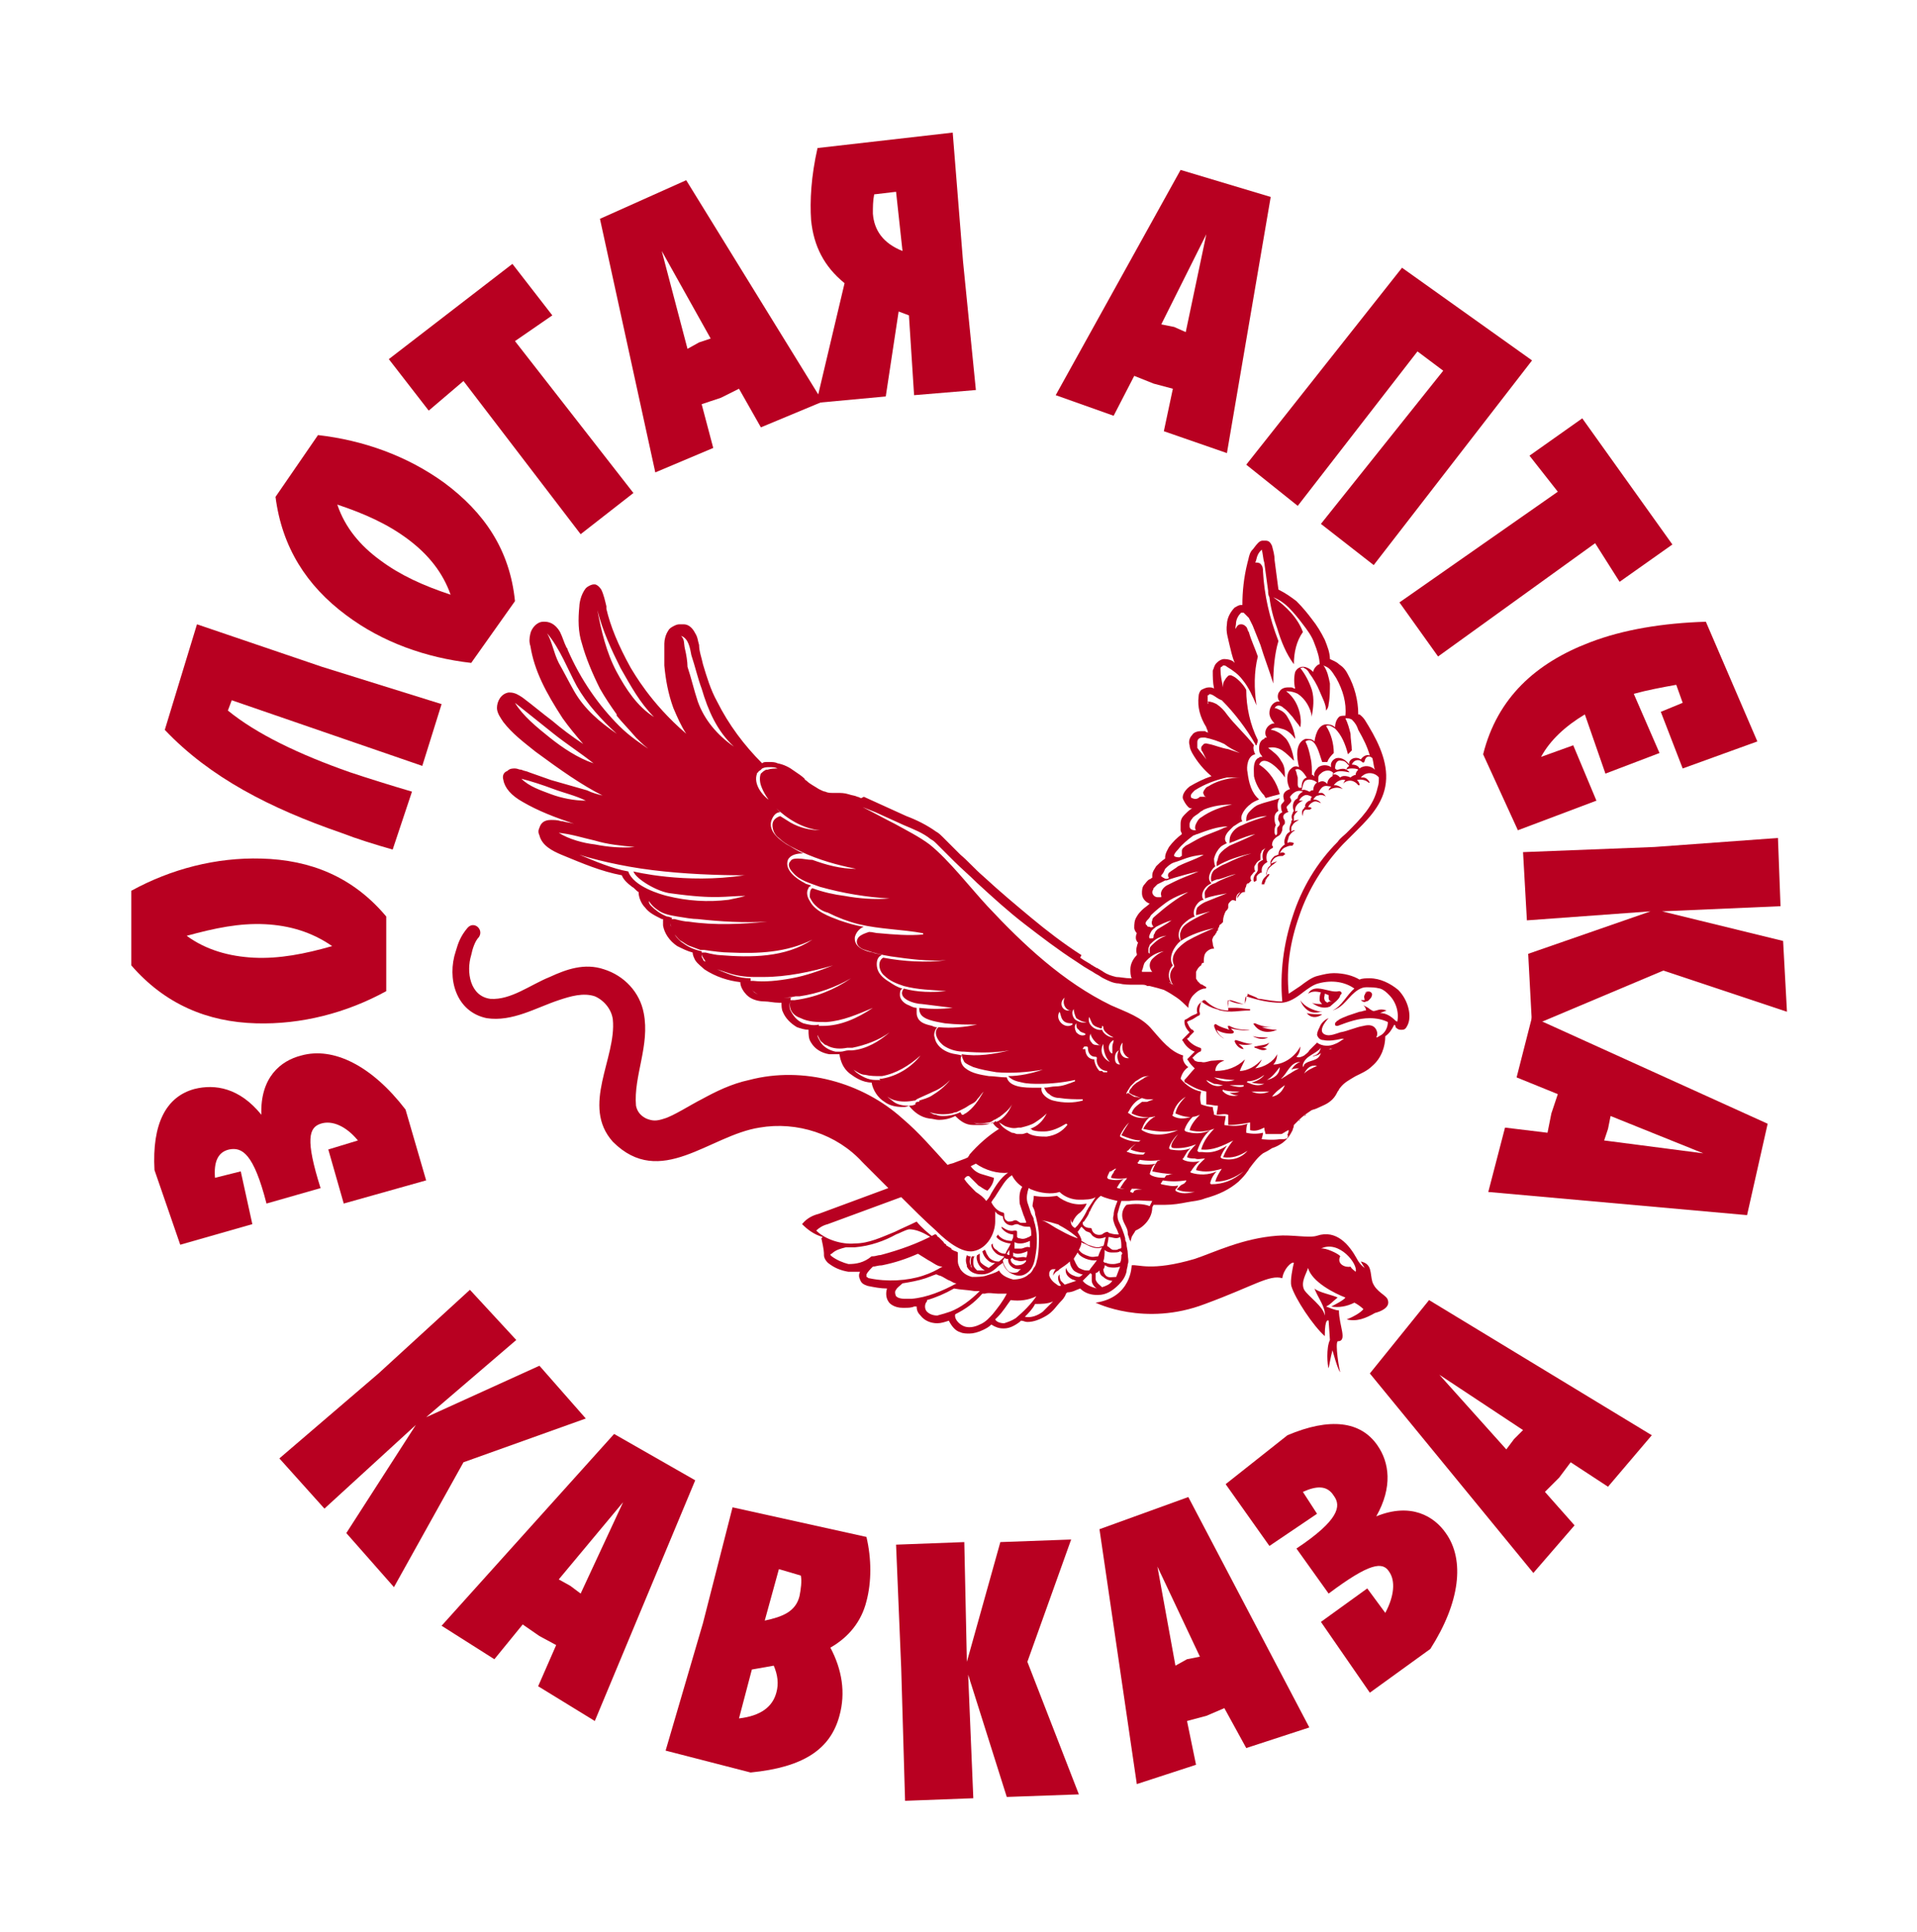
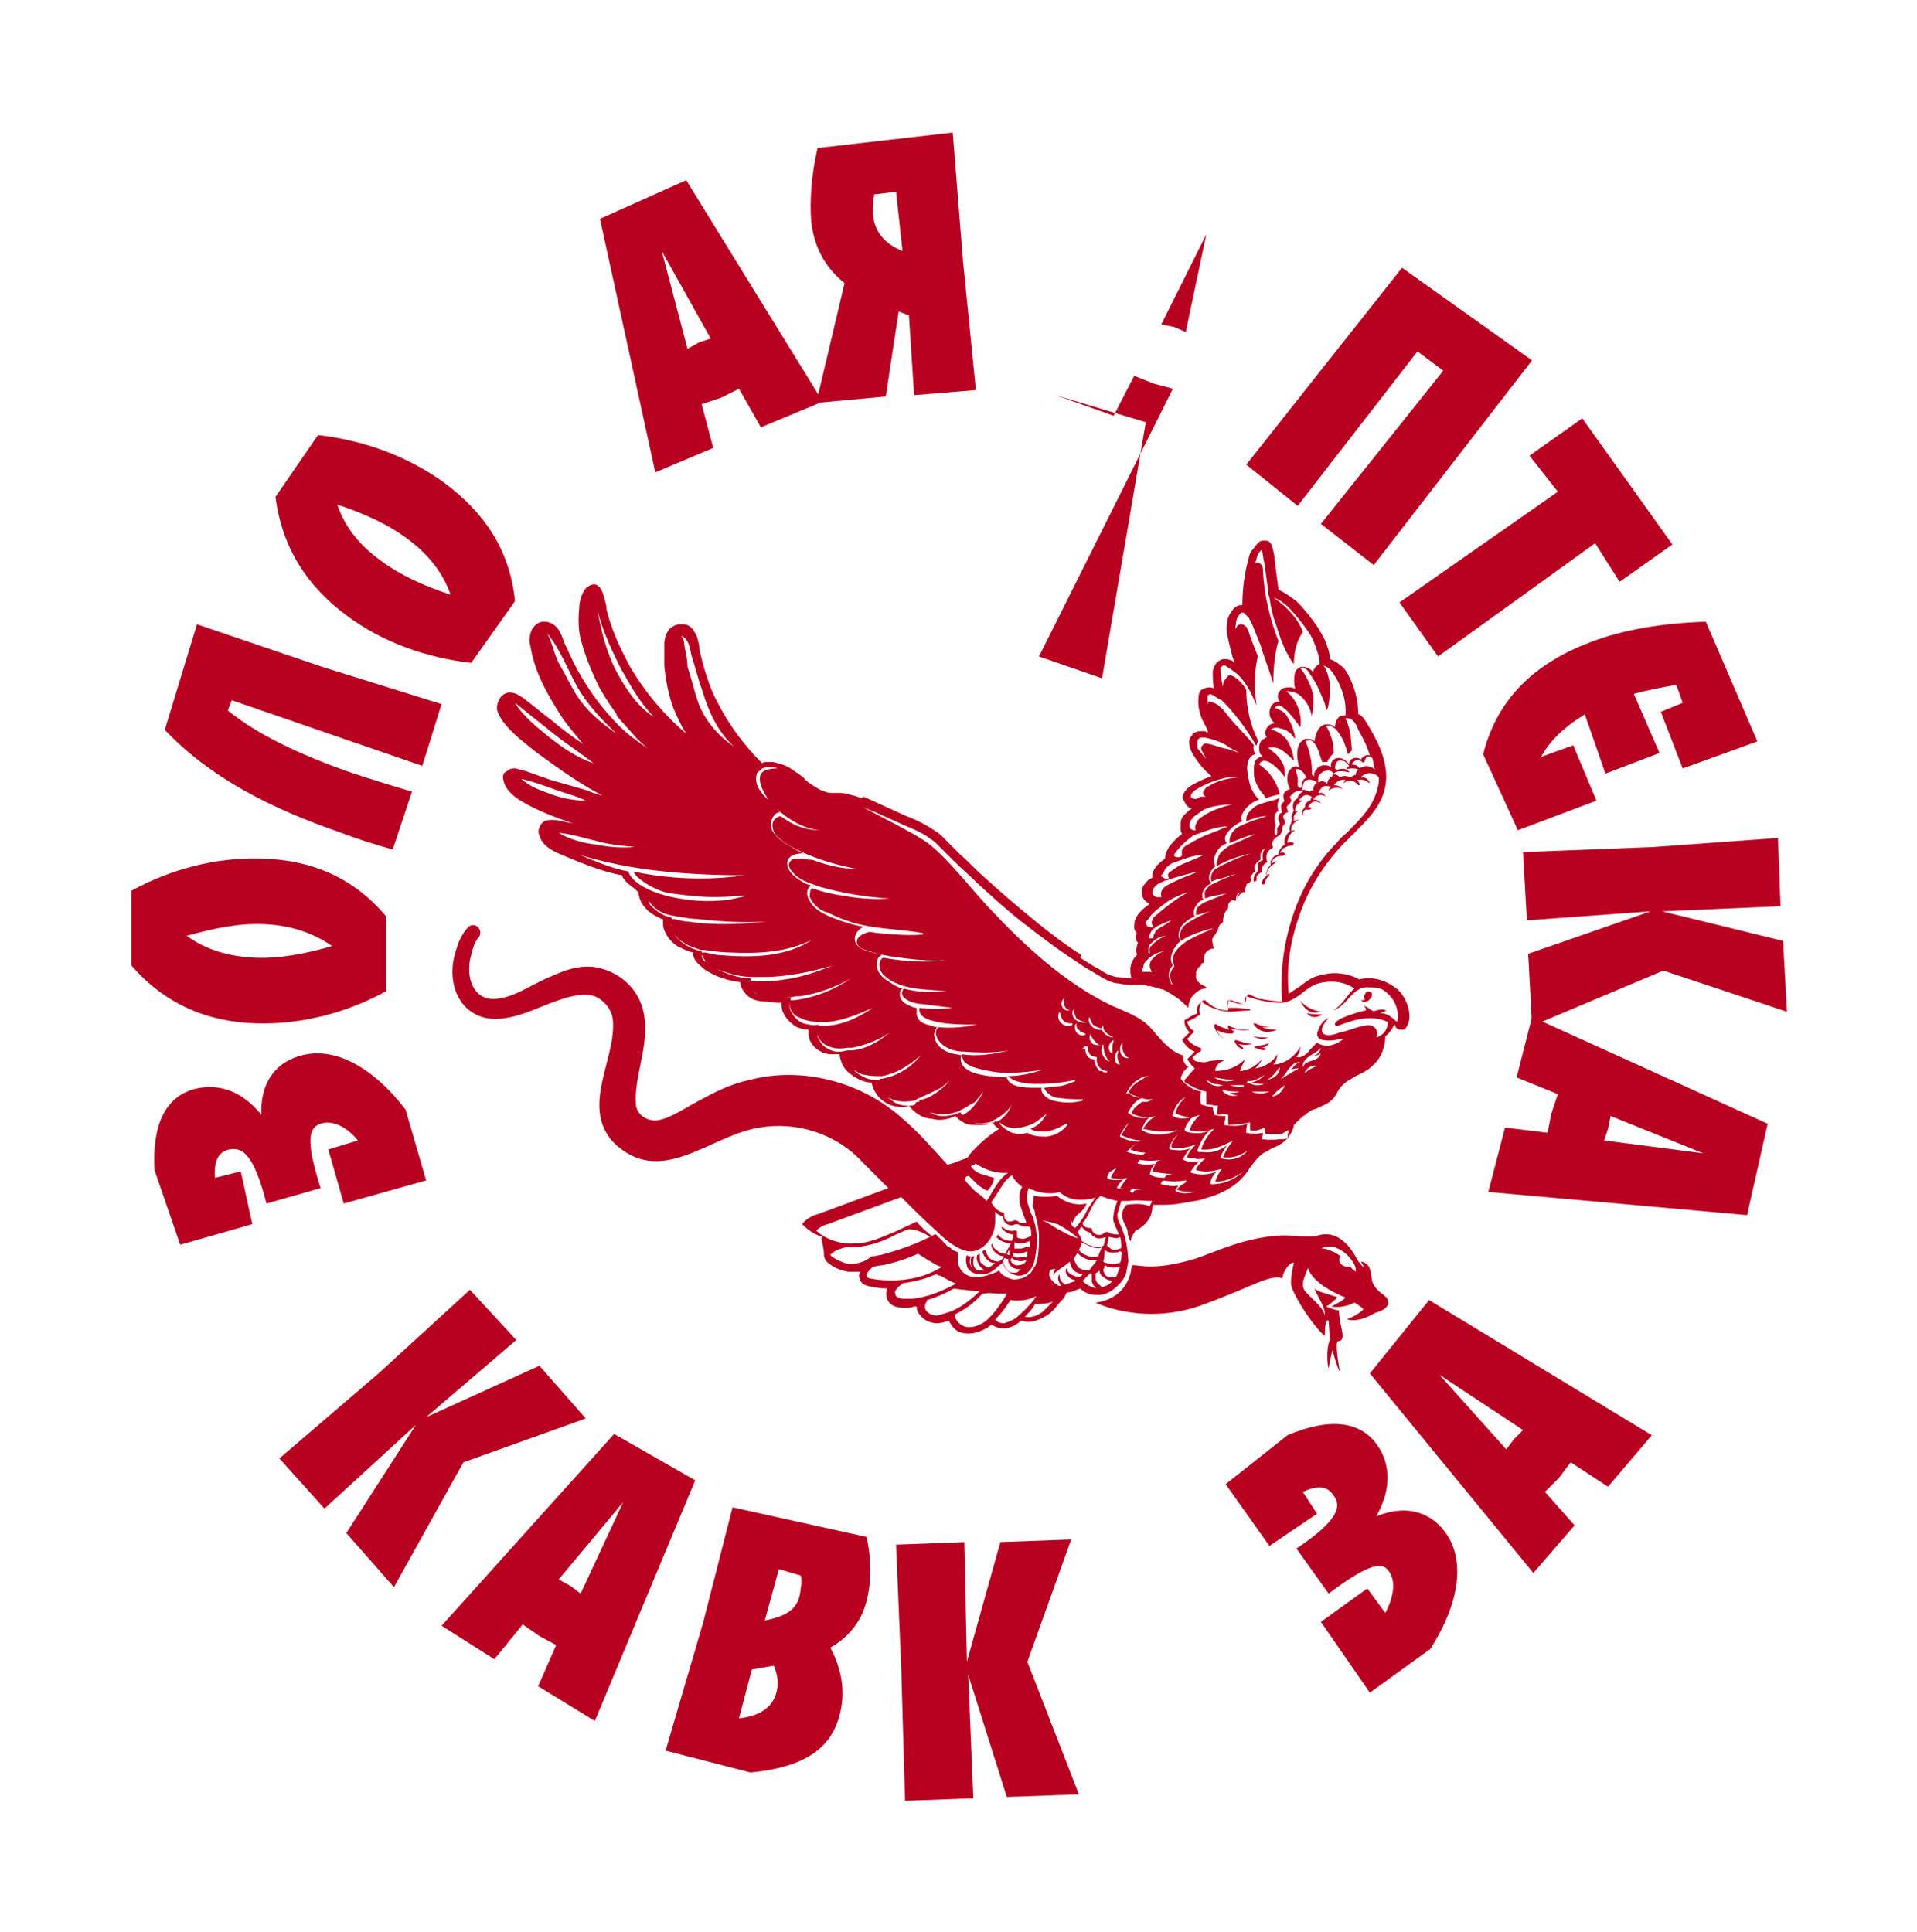
<svg xmlns="http://www.w3.org/2000/svg" version="1.1" id="Слой_1" x="0px" y="0px" viewBox="0 0 148.9 150.1" style="enable-background:new 0 0 148.9 150.1;" xml:space="preserve">
  <style type="text/css"> .st0{fill:#B80021;} </style>
  <g>
    <g>
      <path class="st0" d="M19.6,95.1L14,96.7l-2-5.8c-0.2-3.6,0.9-5.7,3.1-6.3c1.6-0.4,3.5-0.1,5.2,2c-0.1-2.9,1.5-4.2,3.1-4.6 c2.5-0.7,5.5,0.8,8.1,4.2l1.6,5.5l-6.4,1.8l-1.2-4.2l2.3-0.7c-0.9-1.1-2-1.6-2.9-1.3s-1.2,1.2,0,5l-4.2,1.2 c-1-3.9-1.9-4.4-2.9-4.2c-0.9,0.2-1.2,1-1.1,2.2l2-0.5L19.6,95.1z" />
      <path class="st0" d="M30,77c-3.1,1.7-6.6,2.6-10.1,2.5c-3.8-0.1-7.1-1.5-9.7-4.5l0-5.8c3.1-1.7,6.6-2.6,10.1-2.5 c3.8,0.1,7.1,1.4,9.7,4.5L30,77z M20.6,71.8c-2-0.1-3.9,0.3-6.1,0.9c1.5,1.1,3.3,1.6,5.2,1.7c2,0.1,4-0.3,6.1-0.9 C24.2,72.4,22.5,71.9,20.6,71.8z" />
      <path class="st0" d="M32.8,59.5L18,54.4l-0.3,0.8c2.2,1.8,5.5,3.4,9.5,4.8c1.5,0.5,3.1,1,4.8,1.5L30.5,66c-1.4-0.4-2.7-0.8-4-1.3 c-5.5-1.9-10.2-4.3-13.7-8l2.5-8.2l9.7,3.3l9.3,2.9L32.8,59.5z" />
      <path class="st0" d="M36.6,51.5c-3.5-0.4-6.9-1.6-9.7-3.7c-3.1-2.3-5-5.3-5.5-9.2l3.3-4.8c3.5,0.4,6.9,1.6,9.8,3.7 c3.1,2.3,5.1,5.2,5.5,9.2L36.6,51.5z M31.7,41.9c-1.6-1.2-3.4-2-5.5-2.7c0.6,1.8,1.8,3.2,3.3,4.3c1.6,1.2,3.4,2,5.5,2.7 C34.4,44.5,33.3,43.1,31.7,41.9z" />
-       <path class="st0" d="M36,29.6l-2.7,2.3l-3.1-4l9.6-7.4l3.1,4l-2.9,2l9.2,11.8l-4.1,3.2L36,29.6z" />
      <path class="st0" d="M57.4,30.2L56,30.9l-1.5,0.5l0.9,3.4l-4.5,1.9L46.6,17l6.7-3l10.6,17.2l-4.8,2L57.4,30.2z M54.3,26.6l0.9-0.3 l-3.8-6.8l2,7.6L54.3,26.6z" />
      <path class="st0" d="M71,30.7l-0.4-6.2l-0.8-0.3l-1,6.6l-5.4,0.5l2.2-9.3c-1.6-1.3-2.4-2.9-2.6-4.9c-0.1-1.5,0-3.4,0.5-5.6 L74,10.3l0.8,10l1,10L71,30.7z M69.6,14.9l-1.7,0.2c-0.1,0.5-0.1,1-0.1,1.5c0.1,1.3,0.8,2.3,2.3,2.9L69.6,14.9z" />
-       <path class="st0" d="M91.1,30.2l-1.5-0.4l-1.5-0.6l-1.6,3.1L82,30.7l9.7-17.5l7,2.1l-3.4,19.9l-4.9-1.7L91.1,30.2z M91.2,25.4 l0.9,0.4l1.6-7.6l-3.5,7L91.2,25.4z" />
+       <path class="st0" d="M91.1,30.2l-1.5-0.4l-1.5-0.6l-1.6,3.1L82,30.7l7,2.1l-3.4,19.9l-4.9-1.7L91.1,30.2z M91.2,25.4 l0.9,0.4l1.6-7.6l-3.5,7L91.2,25.4z" />
      <path class="st0" d="M110.1,27.3l-9.3,12l-4-3.2l12.1-15.3l10.1,7.2l-12.3,15.9l-4.1-3.2l9.5-11.9L110.1,27.3z" />
      <path class="st0" d="M121,38.2l-2.2-2.8l4.1-2.9l7,9.8l-4.1,2.9l-1.9-3l-12.2,8.8l-3-4.2L121,38.2z" />
      <path class="st0" d="M129,55.3l1.7-0.7l-0.5-1.4c-1.1,0.2-2.2,0.4-3.3,0.7l2,4.6l-4.2,1.6l-1.6-4.6c-1.5,0.9-2.7,2-3.4,3.3 l2.5-0.9l1.8,4.3l-6.1,2.3l-2.7-5.9c1.1-4.4,4.1-7.1,8.3-8.7c2.6-1,5.7-1.5,9-1.6l4,9.3l-5.8,2.1L129,55.3z" />
      <path class="st0" d="M138.3,70.4l-9.2,0.4l9.4,2.3l0.3,5.5l-9.6-3.2l-10.2,4.3l-0.3-5.6l9.5-3.3l-9.6,0.7l-0.3-5.3l10.2-0.4 l9.6-0.7L138.3,70.4z" />
      <path class="st0" d="M120.2,88l0.3-1.5L121,85l-3.2-1.3L119,79l18.3,8.3l-1.6,7.1l-20.1-1.8l1.3-5L120.2,88z M124.9,87.7l-0.3,0.9 l7.7,1l-7.2-2.9L124.9,87.7z" />
    </g>
    <g>
      <g>
        <path class="st0" d="M40.1,104.1l-7,6l8.8-4l3.6,4.1l-9.5,3.4l-5.4,9.7l-3.7-4.2l5.4-8.4l-7.1,6.5l-3.5-3.9l7.7-6.6l7.1-6.5 L40.1,104.1z" />
        <path class="st0" d="M43.2,127.8l-1.3-0.7l-1.3-0.9l-2.2,2.7l-4.1-2.6l13.4-14.9L54,115l-7.8,18.7l-4.4-2.7L43.2,127.8z M44.3,123.2l0.8,0.6l3.3-7.1l-5,6L44.3,123.2z" />
        <path class="st0" d="M54.6,126.1l2.3-9l10.4,2.3c0.4,1.7,0.4,3.5,0,5c-0.4,1.6-1.4,2.8-2.8,3.6c0.9,1.7,1.2,3.5,0.7,5.3 c-0.7,2.6-2.8,4-6.9,4.4l-6.6-1.7L54.6,126.1z M60.1,129.4c-0.6,0.1-1.1,0.2-1.7,0.3l-1,3.8c1.7-0.2,2.6-0.9,2.9-2 C60.5,130.8,60.4,130.1,60.1,129.4z M59.4,125.9c1.4-0.3,2.4-0.7,2.7-1.9c0.1-0.5,0.2-1.2,0.1-1.6l-1.7-0.5L59.4,125.9z" />
        <path class="st0" d="M74.9,119.8l0.2,9.3l2.6-9.3l5.5-0.2l-3.4,9.5l4,10.3l-5.6,0.2l-3-9.5l0.4,9.6l-5.3,0.2L70,129.6l-0.4-9.6 L74.9,119.8z" />
-         <path class="st0" d="M95.1,132.7l-1.4,0.6l-1.5,0.4l0.7,3.4l-4.6,1.5l-2.9-19.8l6.9-2.5l9.4,17.9l-4.9,1.6L95.1,132.7z M92.2,128.9l1-0.2l-3.3-7l1.4,7.7L92.2,128.9z" />
        <path class="st0" d="M98.6,120.1l-3.4-4.8l4.8-3.8c3.3-1.4,5.7-1.1,7,0.8c0.9,1.3,1.2,3.2-0.1,5.5c2.7-1.1,4.5,0,5.4,1.3 c1.5,2.1,1.1,5.4-1.2,9l-4.7,3.4l-3.8-5.5l3.6-2.6l1.4,1.9c0.7-1.3,0.8-2.5,0.3-3.2c-0.5-0.8-1.5-0.7-4.7,1.7l-2.5-3.5 c3.3-2.2,3.5-3.3,2.9-4.1c-0.5-0.8-1.3-0.8-2.4-0.3l1.1,1.7L98.6,120.1z" />
        <path class="st0" d="M122,113.6l-0.9,1.2l-1.1,1.1l2.3,2.6l-3.2,3.7l-12.7-15.5l4.6-5.7l17.3,10.5l-3.4,4L122,113.6z M117.6,111.8l0.7-0.7l-6.5-4.3l5.2,5.8L117.6,111.8z" />
      </g>
    </g>
    <g>
      <path class="st0" d="M106.6,99.6c-0.2-0.7,0-1.4-0.9-1.6c0.1,0.2,0.3,0.5,0.3,0.5c-0.3-0.2-0.5-0.5-0.6-0.7 c-0.6-1.1-1.6-2.3-3.1-1.8c-0.6,0.2-2-0.1-3.1,0c-2.7,0.2-4.9,1.3-6.4,1.8c-3.4,1-4.4,0.4-4.9,0.5c0,0,0,2.5-2.8,2.9 c0,0,3.8,1.9,8.5,0.1c3.8-1.4,5-2.3,6-2c0.1-0.7,0.7-1.3,0.9-1.2c-0.1,0.4-0.3,1.4-0.2,1.8c0.3,1,1.7,3.1,2.6,3.9 c0-1.5,0.3-1.2,0.3-1.2l0.1,1.5c-0.3,0.6-0.2,2-0.1,2.2c0,0,0.2-1.1,0.3-1.4c0,0,0.4,1.5,0.6,1.7c-0.1-0.3-0.4-2.2-0.2-2.4 c0.8,0,0.1-1.2,0.1-2.4c-0.3,0-0.7-0.2-1-0.3c0.4-0.2,0.4-0.3,0.9-0.7c-0.4-0.2-1.5-0.4-1.8-0.7c0.2,0.6,0.9,1.5,0.8,2.1 c-0.1-0.7-1.3-1.5-1.6-2c-0.3-0.6,0.2-1.3,0.3-1.7c0.3,1.1,2.1,2,2.9,2.3c-0.1,0.2-0.9,0.6-1.1,0.7c0.6,0.1,1.2,0,1.8-0.3 c0.2,0.1,0.5,0.3,0.7,0.5c-0.2,0.3-1,0.7-1.3,0.8c0.8,0.2,1.5-0.1,2.2-0.5c0.4-0.1,1.2-0.4,1-1 C107.7,100.6,106.9,100.4,106.6,99.6z M105.3,98.8c-0.1-0.1-0.3-0.2-0.4-0.4c-0.4,0.1-1.1-0.2-0.8-0.8c-0.1-0.2-1.2-0.7-1.5-0.6 C104,96.3,105.5,98.2,105.3,98.8z" />
      <path class="st0" d="M108.6,76.9c-0.6-0.5-1.4-0.9-2.2-0.9c-0.3,0-0.6,0-0.8,0.1c-0.5-0.3-1.2-0.5-2-0.5c-0.4,0-0.8,0.1-1.2,0.2 c-0.5,0.1-1,0.5-1.4,0.8c-0.3,0.2-0.6,0.4-0.9,0.6c-0.2-2,0.1-4,0.8-6c0.7-2.1,1.9-4,3.4-5.6c0.2-0.2,0.4-0.4,0.7-0.7 c1.1-1.1,2.3-2.2,2.6-3.8c0.3-1.6-0.4-3.2-1.3-4.7c-0.2-0.3-0.3-0.6-0.7-0.9c0,0,0,0-0.1,0c0-1.1-0.3-2.2-0.8-3.1 c-0.2-0.4-0.4-0.6-0.7-0.8c-0.2-0.2-0.5-0.3-0.7-0.4c0-0.5-0.2-1-0.4-1.5c-0.3-0.6-0.6-1.1-1-1.6c-0.3-0.4-0.7-0.9-1.2-1.4 c-0.4-0.3-0.8-0.6-1.4-0.9L99,43.5c0-0.4-0.1-0.7-0.2-1.1c0,0,0,0,0,0c-0.1-0.2-0.2-0.4-0.5-0.4c-0.1,0-0.1,0-0.2,0 c-0.2,0-0.3,0.1-0.4,0.2c-0.2,0.2-0.3,0.4-0.5,0.6c-0.2,0.3-0.2,0.6-0.3,0.9c-0.3,1.2-0.4,2.3-0.4,3.3c0,0,0,0,0,0c0,0,0,0-0.1,0 c-0.2,0-0.3,0.1-0.5,0.2c-0.3,0.3-0.6,0.8-0.6,1.3c-0.1,0.6,0.1,1.1,0.2,1.6c0.1,0.4,0.2,0.9,0.4,1.4c0,0-0.1-0.1-0.1-0.1 c-0.1-0.1-0.4-0.2-0.7-0.2c0,0,0,0,0,0c-0.2,0-0.4,0.1-0.6,0.3c-0.2,0.2-0.2,0.4-0.3,0.6c0,0.5,0,0.9,0.1,1.4 c-0.1-0.1-0.3-0.1-0.4-0.1c-0.2,0-0.4,0.1-0.6,0.2c-0.1,0.1-0.2,0.3-0.2,0.5c-0.1,0.8,0.1,1.6,0.6,2.4c0,0.1,0.1,0.2,0.1,0.3 c0,0,0,0.1,0.1,0.1c-0.1,0-0.2,0-0.3-0.1c-0.1,0-0.2,0-0.3,0c-0.3,0-0.6,0.1-0.7,0.3c-0.2,0.2-0.3,0.5-0.2,0.8 c0,0.2,0.1,0.4,0.2,0.6c0.4,0.7,0.9,1.3,1.5,1.8c-0.6,0.2-1.2,0.5-1.7,0.8c-0.5,0.4-0.6,0.8-0.5,1c0.1,0.2,0.2,0.4,0.4,0.6 c0.1,0.1,0.2,0.1,0.3,0.1c-0.2,0.1-0.4,0.3-0.6,0.5c-0.2,0.2-0.3,0.4-0.3,0.7c0,0.2,0,0.3,0,0.5c0,0.1,0.1,0.2,0.1,0.3 c-0.4,0.3-0.7,0.6-1,1c-0.1,0.2-0.3,0.5-0.3,0.8c0,0,0,0.1,0,0.1c-0.3,0.2-0.5,0.4-0.7,0.6c-0.1,0.2-0.3,0.4-0.3,0.7 c0,0.1,0,0.2,0,0.2c-0.1,0-0.1,0.1-0.2,0.1c-0.2,0.1-0.3,0.3-0.4,0.4c-0.2,0.2-0.2,0.5-0.2,0.7c0,0.4,0.3,0.7,0.6,0.8 c-0.2,0.2-0.4,0.3-0.6,0.5c-0.1,0.1-0.3,0.3-0.4,0.5c-0.2,0.3-0.2,0.6-0.2,0.9c0,0.1,0.1,0.3,0.2,0.4c-0.1,0.2-0.1,0.5,0,0.6 c0,0,0,0.1,0.1,0.1c-0.1,0.3-0.2,0.6-0.1,0.9c0,0,0,0.1,0,0.1c-0.3,0.3-0.5,0.7-0.5,1.1c0,0.2,0,0.5,0.1,0.7l-0.1,0 c-0.4,0-0.8-0.1-1.1-0.1c-0.4-0.1-0.7-0.2-1-0.4c-0.1-0.1-0.2-0.1-0.3-0.2c-0.1,0-0.1-0.1-0.2-0.1c-0.1,0-0.1-0.1-0.2-0.1 c-0.1-0.1-0.2-0.1-0.3-0.2l-0.5-0.3l-0.3-0.2L84,74.2c-1.4-0.9-2.7-1.9-3.9-2.9c-1.2-1-2.4-2-3.7-3.2c-0.7-0.6-1.2-1.2-1.8-1.7 c-0.3-0.3-0.6-0.6-0.9-0.9l-0.2-0.2c0,0,0,0,0,0c0,0,0,0-0.1-0.1c-0.1-0.1-0.1-0.1-0.2-0.2c-0.1-0.1-0.3-0.3-0.5-0.4 c-0.7-0.5-1.5-0.9-2.3-1.2l-2.2-1l-1.1-0.5L66.9,62c-0.1,0-0.2-0.1-0.3-0.1c-0.2-0.1-0.4-0.1-0.7-0.2c-0.3-0.1-0.6-0.1-0.9-0.1 c-0.1,0-0.2,0-0.3,0c-0.2,0-0.4,0-0.6-0.1c-0.1,0-0.3-0.1-0.5-0.2c-0.3-0.2-0.7-0.4-0.9-0.6c-0.1-0.1-0.2-0.1-0.2-0.2 c-0.2-0.2-0.5-0.4-0.8-0.6c-0.4-0.3-0.8-0.5-1.3-0.6c-0.2-0.1-0.4-0.1-0.7-0.1c0,0-0.1,0-0.1,0c-0.2,0-0.3,0-0.4,0.1 c-1.4-1.4-2.6-3-3.5-4.8c-0.5-0.9-0.8-1.9-1.1-2.9c-0.1-0.5-0.3-1-0.3-1.5c-0.1-0.3-0.1-0.6-0.3-0.9c-0.2-0.4-0.5-0.7-0.9-0.7 c-0.1,0-0.2,0-0.2,0c-0.2,0-0.3,0-0.5,0.1c-0.2,0.1-0.4,0.2-0.5,0.4c-0.2,0.3-0.3,0.7-0.3,1c0,0.6,0,1.1,0,1.7 c0.1,1.1,0.3,2.2,0.7,3.3c0.3,0.7,0.6,1.4,1,2c-2.8-2.4-4.1-4.8-4.3-5.1c-1-1.8-1.6-3.3-1.9-4.6c0-0.1,0-0.1,0-0.2 c-0.1-0.4-0.2-0.9-0.4-1.3c-0.2-0.3-0.4-0.4-0.5-0.4c0,0,0,0-0.1,0c-0.1,0-0.4,0.1-0.6,0.3c-0.4,0.5-0.5,1.2-0.5,1.4 c-0.1,1-0.1,2,0.2,2.9c0.3,1.1,0.8,2.3,1.4,3.5c0.4,0.7,0.8,1.3,1.3,2l0,0.1c0.4,0.5,0.9,1,1.5,1.7c0.4,0.4,0.8,0.8,1.3,1.1 c-0.9-0.6-1.8-1.2-2.6-2c-1.6-1.6-3-3.6-4-5.9c0-0.1-0.1-0.2-0.1-0.2c-0.2-0.4-0.3-0.8-0.5-1.2c-0.4-0.7-0.9-0.8-1.2-0.8 c0,0-0.1,0-0.1,0c-0.5,0-0.9,0.5-1,0.9c-0.1,0.4-0.1,0.7,0,1c0.3,1.9,1.2,3.6,2.5,5.6c0.5,0.7,1,1.3,1.6,2 c-0.9-0.6-1.7-1.2-2.4-1.8c-0.8-0.6-1.5-1.2-2.3-1.8c-0.3-0.2-0.6-0.4-1-0.4c-0.1,0-0.1,0-0.1,0c-0.6,0.1-0.9,0.7-0.9,1.2 c0,0.4,0.3,0.8,0.5,1.1c0.7,0.9,1.5,1.5,2.5,2.3c1.9,1.4,3.6,2.6,5.2,3.4c-0.4-0.1-0.8-0.2-1.2-0.4l-2.8-0.8 c-0.6-0.2-1.1-0.4-1.7-0.6c-0.2-0.1-0.4-0.1-0.6-0.2c-0.2,0-0.3-0.1-0.5-0.1c-0.2,0-0.4,0-0.6,0.2c-0.3,0.1-0.4,0.4-0.3,0.7 c0.1,0.6,0.6,1.2,1.5,1.7c1.2,0.7,2.5,1.2,4,1.7c-0.3-0.1-0.6-0.1-0.9-0.2l-0.1,0c-0.3-0.1-0.6-0.1-0.8-0.1h0 c-0.6,0-0.8,0.3-0.9,0.6c-0.1,0.2-0.1,0.4,0,0.6c0.2,0.8,1,1.2,1.7,1.5c1.7,0.7,3.1,1.3,4.7,1.6c0.1,0.3,0.4,0.6,0.8,0.9 c0.2,0.1,0.3,0.3,0.5,0.4c0,0.4,0.2,0.9,0.5,1.2c0.3,0.4,0.7,0.6,1.3,0.9c0,0,0.1,0,0.1,0c0,0.1,0,0.3,0,0.5 c0.1,0.6,0.5,1.2,1.1,1.6c0.4,0.2,0.8,0.4,1.2,0.5c0,0.2,0.1,0.4,0.2,0.6c0.2,0.3,0.5,0.5,0.7,0.7c0.9,0.6,1.9,0.9,2.8,1 c0,0.4,0.3,0.8,0.5,1c0.4,0.4,1,0.5,1.4,0.5c0.3,0,0.7,0.1,1.1,0.1c0.1,0,0.1,0,0.2,0c0,0.2,0,0.5,0.1,0.7 c0.2,0.5,0.6,0.9,1.1,1.2c0.3,0.1,0.6,0.2,0.9,0.2c0,0.4,0,0.7,0.2,1c0.3,0.5,0.8,0.8,1.4,0.9c0.1,0,0.3,0,0.5,0 c0.1,0,0.2,0,0.3,0c0.1,0.6,0.3,1.1,0.8,1.5c0.4,0.3,1,0.7,1.7,0.7c0,0,0,0,0,0c0.1,0.6,0.5,1.2,1,1.5c0.4,0.3,0.9,0.4,1.4,0.4 c0.2,0,0.3,0,0.5-0.1c0.4,0.5,0.9,0.9,1.6,1c0.2,0,0.5,0.1,0.7,0.1c0.5,0,0.9-0.1,1.3-0.3c0.4,0.4,0.8,0.7,1.4,0.7 c0.2,0,0.3,0,0.5,0c0.3,0,0.6,0,1-0.2c0.1,0.2,0.3,0.4,0.5,0.5c-0.8,0.5-1.6,1.2-2.3,2c0,0.1-0.1,0.1-0.1,0.2l-0.2,0.1 c-0.3,0.1-0.5,0.2-0.8,0.3c-0.2,0.1-0.4,0.1-0.6,0.2c-1.1-1.2-2.2-2.5-3.5-3.6c-3.1-2.8-7.7-4.1-11.9-3c-1.4,0.3-2.6,0.9-3.7,1.5 c-0.8,0.4-2.2,1.3-2.9,1.5c-0.6,0.2-0.9,0.2-1.4,0c-0.4-0.2-0.7-0.5-0.8-1c-0.2-2.3,1.1-4.7,0.6-7.2c-0.3-1.6-1.5-2.9-3.1-3.4 c-1.5-0.5-2.9,0-4.2,0.6c-1.5,0.6-3,1.8-4.6,1.7c-1.6-0.2-1.9-2.1-1.5-3.4c0.1-0.5,0.3-1.1,0.6-1.4c0.4-0.6-0.4-1.3-0.9-0.7 c-0.5,0.6-0.7,1.1-0.9,1.8c-0.7,2.1,0,4.7,2.4,5.2c2,0.3,3.8-0.8,5.6-1.4c0.9-0.3,1.9-0.6,2.8-0.3c0.7,0.3,1.3,1,1.4,1.8 c0.3,3-2.5,6.7,0,9.5c3.7,3.7,7.5-0.5,11.4-1.1c2.9-0.5,6,0.5,8,2.7c0.3,0.3,1.1,1.1,2,2l-5.4,2c-0.4,0.1-0.9,0.3-1.3,0.8 c0,0,0,0,0,0c0,0,0,0,0,0c0,0,0,0,0,0c0,0,0,0,0,0c0,0,0,0,0,0c0,0,0,0,0,0s0,0,0,0c0,0,0,0,0,0c0,0,0,0,0,0s0,0,0,0c0,0,0,0,0,0 c0,0,0,0,0,0c0,0,0,0,0,0c0,0,0,0,0,0c0,0,0,0,0,0c0.4,0.4,0.9,0.8,1.6,1c0,0,0,0-0.1,0.1C64,97.1,64,97.3,64,97.5 c0,0.2,0.1,0.4,0.3,0.6c0.5,0.4,1,0.6,1.6,0.7c0.2,0,0.3,0,0.5,0c0.1,0,0.3,0,0.4,0c-0.1,0.2-0.1,0.4,0,0.6 c0.1,0.3,0.3,0.4,0.6,0.5c0.5,0.1,1,0.2,1.5,0.2c-0.1,0.3-0.1,0.7,0.1,1c0.1,0.2,0.5,0.5,1.1,0.5c0.1,0,0.1,0,0.2,0 c0.2,0,0.5,0,0.7-0.1c0.1,0,0.2,0,0.2,0c0,0.3,0.1,0.5,0.3,0.7c0.3,0.4,0.8,0.6,1.3,0.6h0c0.3,0,0.6-0.1,0.9-0.2 c0.2,0.4,0.5,0.8,0.9,0.9c0.2,0.1,0.5,0.1,0.7,0.1c0.3,0,0.7-0.1,1.1-0.3c0.2-0.1,0.4-0.2,0.6-0.4c0.3,0.2,0.6,0.3,0.9,0.3 c0,0,0.1,0,0.1,0c0.4,0,0.8-0.2,1.2-0.5c0,0,0.1-0.1,0.1-0.1c0.2,0,0.3,0.1,0.5,0.1c0.5,0,1-0.2,1.5-0.5c0.5-0.3,0.8-0.8,1.1-1.1 c0,0,0,0,0,0c0.1-0.1,0.3-0.3,0.4-0.6l0.1-0.1c0.4,0,0.7-0.2,1-0.3c0.4,0.4,0.9,0.5,1.3,0.5c0,0,0,0,0.1,0c0.6,0,1.1-0.3,1.6-0.8 c0.3-0.3,0.5-0.6,0.6-1c0-0.2,0.1-0.4,0.1-0.6c0.1-0.2,0-0.5,0-0.8c0,0,0,0,0,0c0-0.3-0.1-0.5-0.1-0.8c0-0.1-0.1-0.2-0.1-0.3 c0,0,0,0,0-0.1c-0.1-0.4-0.3-0.9-0.5-1.3c-0.1-0.2-0.1-0.4-0.1-0.6c0.1-0.4,0.2-0.7,0.3-1c0.2,0,0.4,0,0.6,0c0.6-0.1,1.2,0,1.8,0 l-0.2,0.4c-0.5-0.2-1.2-0.2-1.8-0.1c-0.3,0.3-0.4,0.7-0.3,1.1c0.1,0.4,0.4,0.7,0.4,1.1c0,0,0,0.1,0,0.1c0.1,0.2,0.1,0.4,0.2,0.5 c0,0,0,0,0,0.1l0.1-0.4c0.1-0.2,0.2-0.3,0.3-0.5c0.7-0.3,1.3-1,1.3-1.8l0.1-0.2c0.2,0,0.4,0,0.6,0c0.1,0,0.2,0,0.3,0h0h0 c0.6,0,1.2-0.1,1.7-0.2c0.5-0.1,0.9-0.1,1.4-0.3c1.1-0.3,1.9-0.7,2.6-1.3c0.3-0.3,0.5-0.5,0.7-0.8c0.1-0.1,0.1-0.2,0.2-0.3 c0.3-0.4,0.6-0.8,1-1.1c0.2-0.1,0.4-0.2,0.7-0.4c0.3-0.1,0.5-0.2,0.8-0.4c0.4-0.3,0.6-0.6,0.8-1c0-0.1,0.1-0.2,0.1-0.4 c0.1-0.1,0.3-0.3,0.4-0.4c0.3-0.3,0.6-0.5,0.9-0.7c0.1-0.1,0.3-0.1,0.5-0.2c0.4-0.2,0.8-0.3,1.2-0.7c0.2-0.2,0.3-0.4,0.4-0.6 c0.1-0.1,0.1-0.2,0.2-0.3c0.3-0.4,0.7-0.6,1.2-0.9c0.4-0.2,0.9-0.4,1.3-0.8c0.7-0.6,1-1.5,1-2.3c0.3-0.2,0.5-0.5,0.7-0.9 c0.1,0.1,0.1,0.1,0.1,0.2c0.1,0.1,0.2,0.2,0.4,0.2c0,0,0,0,0.1,0c0.2,0,0.3-0.1,0.4-0.3C109.7,79,109.4,77.7,108.6,76.9z M46.2,45.9C46.2,45.9,46.2,45.9,46.2,45.9C46.2,45.9,46.3,45.9,46.2,45.9C46.2,45.9,46.2,45.9,46.2,45.9z M50.8,55.7 c-1.3-0.8-2.2-2.2-2.9-3.5c-0.8-1.5-1.2-3.2-1.5-4.8c0,0,0,0,0,0c0.4,1.6,1.1,3.1,1.8,4.5C49,53.3,49.7,54.6,50.8,55.7 C50.9,55.7,50.9,55.7,50.8,55.7z M39.8,54.1c0,0,0.1,0,0.1,0c0,0,0,0,0,0C39.9,54.1,39.9,54.1,39.8,54.1z M103.6,75.9 C103.6,75.9,103.6,75.9,103.6,75.9c0,0-0.1,0-0.3,0C103.4,75.9,103.5,75.9,103.6,75.9z M106.8,59.8c-0.3-0.3-0.8-0.4-1.2-0.1 c-0.1-0.2-0.3-0.3-0.6-0.3c0,0,0,0,0,0c0.1-0.3,0.5-0.5,0.8-0.2c0.1,0.1,0.2,0,0.2-0.1c0.1-0.4,0.4-0.4,0.6-0.2 C106.7,59.3,106.7,59.6,106.8,59.8z M104.8,60C104.8,60,104.8,59.9,104.8,60c0-0.1-0.1-0.1-0.2-0.2c0.1-0.1,0.3-0.1,0.4-0.1 c0.1,0,0.4,0,0.5,0.1c-0.1,0.1-0.2,0.2-0.2,0.4c-0.1,0-0.3,0.1-0.4,0.2c-0.2-0.1-0.6-0.2-0.8,0c-0.2-0.2-0.4-0.3-0.6-0.2 C103.8,59.8,104.3,59.9,104.8,60z M103.5,60.3C103.5,60.3,103.5,60.3,103.5,60.3c-0.2,0.1-0.4,0.3-0.4,0.6 c-0.2-0.2-0.4-0.3-0.7-0.1c0,0,0,0,0,0c0,0,0-0.1,0-0.1c0-0.1,0-0.2,0-0.3c0-0.2,0.2-0.3,0.3-0.4c0.3-0.2,0.7-0.2,0.9,0.1 c0,0,0,0,0,0C103.5,60,103.5,60.2,103.5,60.3z M103.7,59.7c0-0.3,0.1-0.7,0.5-0.6c0.3,0,0.4,0.2,0.6,0.4c-0.1,0.1-0.2,0.1-0.2,0.3 c-0.2-0.1-0.4-0.1-0.7,0C103.8,59.8,103.8,59.8,103.7,59.7C103.7,59.8,103.7,59.8,103.7,59.7C103.7,59.8,103.7,59.8,103.7,59.7z M105.5,56.7c0.4,0.7,0.7,1.3,0.9,2c-0.2-0.1-0.5,0-0.7,0.3c-0.4-0.3-1,0-0.9,0.4c-0.2-0.3-0.6-0.6-1-0.5 c-0.3,0.1-0.5,0.4-0.4,0.7c-0.3-0.2-0.7-0.2-1,0c-0.2,0.2-0.4,0.5-0.3,0.7c0,0-0.1,0-0.1-0.1c0,0,0,0-0.1,0c0-0.4,0-0.9-0.1-1.3 c-0.1-0.5-0.2-0.9-0.4-1.3c0.8-0.5,1.1,1.1,1.3,1.6c0,0,0.1,0,0.1,0l0.3,0c0.1-0.3,0.3-0.5,0.5-0.7c0-0.7-0.2-1.5-0.6-2.1 c0.2-0.1,0.4,0,0.7,0.2c0.5,0.5,0.8,1.2,1,2c0,0,0,0,0,0c0.1-0.1,0.2-0.2,0.3-0.3c0-0.4-0.1-0.9-0.1-1.3c-0.1-0.4-0.2-0.8-0.4-1.2 c0.2,0,0.3,0,0.5,0.1C105.3,56.2,105.4,56.4,105.5,56.7z M100.6,59.8c0.4-0.2,0.7,0.3,0.9,0.6c0,0,0,0,0,0 c-0.3,0.1-0.4,0.4-0.4,0.8c-0.1,0-0.2,0-0.2,0c-0.1-0.1-0.1-0.2-0.1-0.3c0-0.2,0-0.4,0-0.5C100.7,60.1,100.7,59.9,100.6,59.8z M101.5,60.6c0.2-0.1,0.6,0,0.8,0.2c-0.2,0.1-0.3,0.4-0.3,0.6c0,0,0,0-0.1,0c-0.1,0-0.1,0.1-0.2,0.1c-0.2-0.1-0.4-0.2-0.6-0.1 C101.2,61.1,101.2,60.7,101.5,60.6z M95.1,51.4L95.1,51.4C95.1,51.4,95.1,51.4,95.1,51.4C95,51.4,95.1,51.4,95.1,51.4z M93.8,54.7 c0-0.2,0-0.4,0-0.6c0-0.1,0-0.1,0.1-0.1c0-0.1,0.1-0.1,0.3,0c0.2,0.1,0.4,0.3,0.7,0.4c1,1,1.9,2.2,2.6,3.4c0,0,0,0.1,0.1,0.1 c0-0.1,0.1-0.2,0.1-0.4c-0.6-1.2-0.9-2.6-0.9-3.9c-0.2-0.4-0.6-0.8-0.9-1c-0.2-0.1-0.3-0.2-0.5-0.1c-0.1,0.1-0.2,0.2-0.3,0.4 C95,53,95,53.2,95,53.4c-0.1-0.5-0.2-0.9-0.2-1.4c0-0.1,0-0.2,0.1-0.2c0,0,0.1-0.1,0.1-0.1c0.1,0,0.2,0,0.3,0.1 c0.5,0.3,0.9,0.6,1.2,1c0.5,0.6,0.8,1.3,1.1,2c0,0,0,0,0,0c0,0,0,0,0-0.1c0,0,0,0,0,0.1c-0.2-1.3-0.2-2.6,0.1-3.8 c-0.2-0.6-0.5-1.2-0.7-1.9c-0.1-0.1-0.1-0.3-0.2-0.4c-0.1-0.1-0.2-0.2-0.4-0.2c-0.2,0-0.3,0.1-0.4,0.3c-0.1,0.1-0.1,0.3-0.1,0.5 c0,0.2,0,0.4,0,0.6C96,49.4,95.9,49,96,48.5c0-0.4,0.2-0.7,0.4-0.9c0,0,0.1,0,0.1,0c0,0,0.1,0,0.1,0c0,0,0,0,0.1,0.1 c0.1,0.1,0.2,0.2,0.2,0.2c0,0,0,0,0.1,0.1c0.1,0.2,0.2,0.4,0.3,0.6c0.2,0.5,0.4,1,0.6,1.5c0.3,1,0.7,2,1,3c0,0,0.1,0,0,0 c0,0,0,0,0,0c0-1.1,0.1-2.3,0.4-3.3c-0.7-1.8-1.1-3.6-1.2-5.4c0-0.2,0-0.4-0.2-0.6c-0.1-0.1-0.3-0.1-0.4-0.1c0,0,0,0,0,0 c0.1-0.2,0.1-0.4,0.2-0.6c0.1-0.2,0.2-0.3,0.3-0.4c0,0,0,0,0,0c0,0,0,0,0,0c0,0,0,0,0,0c0.1,0.3,0.1,0.7,0.2,1l0.3,2.2 c0,0.2,0,0.3,0.1,0.5c0.1,0.8,0.3,1.6,0.6,2.4c0.3,1,0.7,2,1.3,2.8c0,0,0.1,0,0,0c0,0,0,0,0,0c0-0.9,0.2-1.8,0.7-2.5 c-0.4-1.1-1.3-2-2.3-2.7c0,0,0,0,0,0c0.5,0.2,0.9,0.5,1.2,0.8c0.4,0.4,0.8,0.9,1.1,1.3c0.3,0.4,0.7,0.9,0.9,1.5 c0.2,0.5,0.4,1.1,0.4,1.6c-0.1,0-0.2,0.1-0.3,0.2c-0.1,0.1-0.2,0.3-0.2,0.4c-0.1-0.1-0.2-0.2-0.4-0.3c-0.4-0.2-0.8-0.1-1,0.3 c-0.1,0.4-0.1,0.9,0,1.3c0,0,0,0,0,0c-0.1,0-0.2-0.1-0.3-0.1c-0.1,0-0.2,0-0.3,0c-0.2,0-0.5,0.1-0.6,0.3c-0.2,0.2-0.2,0.6,0,0.8 c-0.1,0-0.2,0-0.2,0c-0.4,0.1-0.6,0.5-0.6,0.9c0,0.3,0.2,0.6,0.4,0.8c0,0-0.1,0-0.1,0c-0.5,0.1-0.8,0.7-0.5,1.1 c-0.1,0-0.2,0-0.2,0.1c-0.3,0.1-0.4,0.4-0.4,0.7c0,0.2,0,0.4,0.2,0.6c0,0,0,0.1,0.1,0.1c0,0,0,0,0,0c0,0,0,0,0,0 c-0.1,0-0.1,0-0.2,0c-0.1,0-0.1,0.1-0.2,0.1c-0.4,0.3-0.3,0.9-0.3,1.4c0.1,0.5,0.4,1.1,0.8,1.5c0,0.1,0.1,0.1,0.1,0.2 c0.3-0.1,0.7-0.2,1.1-0.3c-0.2-0.9-0.8-1.8-1.6-2.3c0.4-0.9,1.7,0.5,2,1c0,0,0,0,0,0c0-0.5,0-0.9-0.3-1.3c-0.2-0.4-0.6-0.7-1-1 c0.4-0.1,0.8,0,1.1,0.2c0.3,0.2,0.6,0.5,0.9,0.8c0,0,0,0,0,0c0,0,0,0,0,0c0,0,0,0,0-0.1c-0.1-0.6-0.3-1.2-0.6-1.6 c-0.2-0.2-0.4-0.4-0.6-0.5c-0.2-0.1-0.4-0.2-0.6-0.2c0.2-0.2,0.5-0.2,0.8-0.1c0.5,0.1,0.8,0.4,1.1,0.8c0,0,0,0,0,0 c0,0,0-0.1,0-0.1c-0.1-0.6-0.3-1.1-0.6-1.6c-0.1-0.2-0.3-0.4-0.5-0.5C99.3,55.1,99.1,55,99,55c0,0,0,0,0,0c0.2-0.3,0.5-0.2,0.7,0 c0.3,0.2,0.5,0.5,0.7,0.7c0.2,0.3,0.4,0.5,0.6,0.8c0,0,0,0,0,0c0,0,0,0,0,0c0.1-0.5,0-1.1-0.2-1.6c-0.2-0.5-0.5-0.9-0.9-1.2 c0,0,0,0,0.1,0c0.3,0,0.6,0.1,0.8,0.2c0.6,0.4,1,1.1,1.1,1.8c0,0,0,0,0,0c0,0,0,0,0-0.1c0.1-0.6,0.2-1.3,0-2 c-0.2-0.6-0.5-1.2-0.9-1.7c0.1,0,0.2-0.1,0.3,0c0.2,0.1,0.3,0.2,0.4,0.4c0.3,0.4,0.6,0.9,0.8,1.4c0.2,0.5,0.5,1,0.5,1.5 c0,0,0,0,0,0c0.1-0.1,0.2-0.3,0.2-0.5c0.1-0.5,0.1-1.1,0.1-1.6c-0.1-0.5-0.2-1-0.5-1.4c0.2,0.1,0.3,0.1,0.5,0.3 c0.2,0.2,0.3,0.4,0.5,0.7c0.5,0.9,0.8,1.9,0.7,2.9c-0.2,0-0.4,0-0.5,0.1c-0.2,0.2-0.3,0.5-0.3,0.8c-0.1-0.1-0.3-0.2-0.4-0.2 c-0.8-0.2-1.1,0.6-1.2,1.3c-0.2-0.2-0.4-0.2-0.7-0.2c-0.8,0.3-0.7,1.4-0.5,2.2c-0.2-0.1-0.4-0.1-0.6,0.1c-0.4,0.3-0.4,1.1-0.1,1.6 c-0.3,0.1-0.6,0.3-0.5,0.7c0,0.1,0.1,0.2,0,0.3c-0.1,0.1-0.2,0.2-0.2,0.3c0,0.1,0,0.3,0.1,0.5c-0.2,0.1-0.3,0.2-0.3,0.4 c-0.1,0.2,0.1,0.3,0.1,0.5c0,0.2-0.2,0.2-0.2,0.4c0,0.1,0,0.2,0,0.3c0,0.1,0,0.1-0.1,0.2c-0.1-0.1-0.1-0.2-0.1-0.3 c0-0.2,0-0.3,0.1-0.5c-0.1-0.2-0.1-0.4-0.1-0.6c0-0.2,0.1-0.4,0.3-0.5c-0.1-0.3-0.1-0.7,0.1-1c-0.5,0.2-1.1,0.3-1.6,0.5 c-0.3,0.1-0.5,0.3-0.7,0.5c-0.3,0.3-0.3,0.5-0.3,0.8c0.5-0.2,1.1-0.4,1.6-0.4c0,0,0,0,0,0c-0.6,0.2-1.3,0.4-1.9,0.7 c-0.3,0.1-0.6,0.3-0.8,0.6c-0.2,0.3-0.2,0.5-0.2,0.8c0.2-0.1,0.3-0.1,0.5-0.2c0.5-0.2,1-0.4,1.5-0.5c0,0,0,0,0,0 c-0.6,0.3-1.3,0.6-2,0.9c-0.3,0.2-0.6,0.4-0.8,0.7c-0.1,0.2-0.1,0.4-0.2,0.6c0,0,0,0.2,0,0.3c0.8-0.5,1.8-0.8,2.7-1c0,0,0,0,0,0 c-0.7,0.2-1.4,0.5-2,0.8c-0.3,0.1-0.6,0.3-0.9,0.5c-0.2,0.2-0.3,0.6-0.2,0.9c0.2-0.1,0.4-0.2,0.6-0.2c0.4-0.1,0.8-0.3,1.3-0.4 c0,0,0,0,0,0c-0.5,0.2-1.1,0.4-1.6,0.7c-0.3,0.1-0.5,0.2-0.7,0.5c-0.2,0.2-0.1,0.4-0.1,0.7c0.5-0.2,1.2-0.3,1.7-0.4c0,0,0,0,0,0 c-0.5,0.2-1,0.4-1.5,0.6c-0.3,0.1-0.6,0.3-0.8,0.5c-0.1,0.2-0.1,0.4-0.1,0.6c0.4-0.1,0.7-0.2,1.1-0.3c0,0,0,0,0,0 c-0.5,0.2-1.1,0.5-1.6,0.8c-0.3,0.2-0.6,0.4-0.7,0.8c-0.1,0.2,0,0.5,0,0.7c0.8-0.5,1.7-0.8,2.6-1c0,0,0,0,0,0c0,0,0,0,0,0 c-0.7,0.3-1.4,0.6-2.1,1c-0.6,0.4-1.4,1.1-1,1.9c0,0,0,0.1,0,0.1c-0.4,0.4-0.4,0.9-0.1,1.4c0.1,0,0.1,0.1,0.2,0.1 c-0.2-0.1-0.4-0.2-0.5-0.3c0.1,0,0.1,0.1,0.2,0.1c-0.3-0.4-0.3-1,0.1-1.4c-0.4-0.6,0.1-1.5,0.6-1.9c0,0,0,0,0,0 c-0.3-0.4-0.1-1,0.2-1.3c0.3-0.3,0.6-0.5,0.9-0.6c-0.2-0.3,0-0.8,0.3-1.1c0.1-0.1,0.3-0.2,0.4-0.2c-0.3-0.3,0-0.9,0.3-1.1 c0.1-0.1,0.2-0.1,0.3-0.2c-0.4-0.3-0.1-1,0.3-1.3c0,0,0,0,0,0c-0.1-0.2-0.1-0.5-0.1-0.6c0.1-0.4,0.3-0.7,0.5-0.9 c0.1-0.1,0.3-0.2,0.5-0.3c-0.3-0.3-0.1-0.7,0.2-1c0.1-0.1,0.2-0.2,0.3-0.3c0.2-0.1,0.4-0.3,0.7-0.4c-0.3-0.4,0.3-1.1,0.6-1.3 c0.2-0.2,0.5-0.3,0.7-0.4c-0.6-0.5-0.8-1.3-0.9-2.1c-0.1-0.4,0-1.3,0.6-1.4c-0.1-0.2-0.2-0.5-0.1-0.7l0,0 c-0.6-0.8-1.5-1.6-2.1-2.4c-0.2-0.3-0.5-0.6-0.8-0.8c-0.2-0.1-0.4-0.2-0.7-0.2C93.9,54.6,93.8,54.7,93.8,54.7z M89.3,74.1 C89.3,74.1,89.3,74.1,89.3,74.1c0,0-0.1-0.1-0.1-0.1c0-0.1,0-0.2,0-0.3c0-0.1,0.1-0.2,0.1-0.3c0.2-0.2,0.4-0.4,0.6-0.5 c0.2-0.1,0.5-0.2,0.7-0.2c-0.4,0.1-0.8,0.4-1.1,0.7c-0.1,0.1-0.2,0.2-0.2,0.3C89.3,73.9,89.3,74,89.3,74.1z M89.9,72.2 c-0.1,0.1-0.2,0.2-0.2,0.3c-0.1,0.1-0.1,0.2-0.1,0.3c0,0.1-0.1,0.1-0.2,0.1c0,0-0.1,0-0.1,0c0,0,0,0,0,0c-0.1-0.1,0-0.3,0.1-0.5 c0.1-0.2,0.3-0.3,0.4-0.4c0.4-0.2,0.8-0.4,1.2-0.5C90.6,71.8,90.2,72,89.9,72.2z M93.9,57.8c-0.1,0-0.2-0.1-0.4,0 c-0.1,0.1-0.2,0.2-0.2,0.3c0,0.1,0,0.2,0.1,0.3c0.1,0.2,0.2,0.4,0.3,0.6c-0.2-0.3-0.5-0.6-0.7-0.9C93,57.9,93,57.8,93,57.7 c0-0.1,0-0.2,0.1-0.3c0.1-0.1,0.2-0.1,0.5-0.1c0.5,0.1,1.1,0.3,1.5,0.5c0.4,0.3,0.6,0.4,1.2,0.7c-0.3-0.1-0.6-0.2-0.9-0.3 C94.8,58.1,94.4,57.9,93.9,57.8z M92.6,62c-0.1,0-0.1-0.1-0.1-0.2c0-0.1,0.1-0.2,0.3-0.4c0.8-0.5,1.6-0.8,2.5-1c0.4,0,0.8,0,1.1,0 c-0.8,0-1.7,0.2-2.4,0.6c-0.1,0.1-0.3,0.1-0.4,0.3c-0.1,0.1-0.2,0.3-0.1,0.4c0,0.1,0.1,0.2,0.2,0.2c-0.2,0-0.3,0-0.5,0 C93,62.1,92.8,62.1,92.6,62z M92.6,63.6c0.1-0.2,0.4-0.3,0.6-0.5c0.1-0.1,0.2-0.1,0.3-0.2c0.7-0.3,1.5-0.4,2.2-0.4 c-0.9,0.2-1.7,0.5-2.4,1c-0.2,0.1-0.3,0.3-0.4,0.5c-0.1,0.2-0.1,0.4,0,0.5c0,0,0,0-0.1,0c-0.2,0-0.4-0.1-0.4-0.3 c0-0.1,0-0.1,0-0.2C92.4,63.9,92.5,63.7,92.6,63.6z M91.5,66c0.3-0.4,0.8-0.8,1.2-1.1c0,0,0,0,0,0c0.1,0,0.2-0.1,0.3-0.1 c0.8-0.3,1.6-0.6,2.4-0.6c-0.1,0-0.2,0.1-0.3,0.1c-0.6,0.3-1.3,0.5-1.9,0.8c-0.4,0.2-0.7,0.4-1.1,0.6c-0.1,0.1-0.3,0.2-0.3,0.4 c0,0.1,0,0.3,0,0.4c-0.1,0-0.1,0.1-0.2,0.1c-0.1,0-0.3,0-0.4-0.1c0,0,0,0,0-0.1C91.3,66.2,91.4,66.1,91.5,66z M90.5,67.5 c0.2-0.2,0.4-0.4,0.7-0.5c0.7-0.2,1.1-0.5,2.3-0.6c-0.7,0.4-1.2,0.5-2,0.9c-0.1,0.1-0.6,0.4-0.7,0.5c-0.1,0.1-0.1,0.3,0,0.4 c-0.1,0.1-0.3,0.1-0.4,0c-0.1,0-0.1-0.1-0.2-0.1c0,0,0-0.1,0-0.1C90.4,67.8,90.4,67.7,90.5,67.5z M89.6,69 c0.1-0.1,0.2-0.2,0.3-0.3c0.2-0.1,0.4-0.2,0.6-0.3c0,0,0,0,0.1,0c0,0,0,0,0,0c0.8-0.3,2.4-0.7,2.5-0.7c-0.7,0.3-1.3,0.5-1.9,0.8 c-0.2,0.1-0.4,0.2-0.6,0.3c-0.3,0.2-0.5,0.5-0.4,0.8c0,0,0,0.1,0,0.1c-0.1,0-0.2,0-0.3,0c-0.2,0-0.4-0.2-0.4-0.4 C89.5,69.2,89.6,69.1,89.6,69z M89.1,71.5c0.1-0.1,0.2-0.2,0.3-0.4c0.4-0.4,0.8-0.7,1.2-1c0.7-0.5,1.7-0.8,1.7-0.8 c-0.9,0.5-1.7,1.1-2.5,1.8c-0.1,0.1-0.3,0.2-0.3,0.4c-0.1,0.2,0,0.4,0.1,0.5c-0.1,0-0.2,0.1-0.3,0c-0.1,0-0.2,0-0.2-0.1 c0,0,0,0,0,0c0,0,0,0,0,0C88.9,71.8,89,71.6,89.1,71.5z M88.9,74.8c0.4-0.5,0.9-0.8,1.5-0.9c-0.3,0.1-0.6,0.3-0.9,0.6 c-0.1,0.1-0.2,0.3-0.2,0.5c0,0.2,0.1,0.4,0.2,0.5c-0.1,0-0.3,0-0.5,0c-0.1,0-0.1,0-0.2,0c0,0-0.1,0-0.1,0c0,0,0-0.1,0-0.1 C88.8,75.2,88.8,75,88.9,74.8z M65.5,65.3C65.5,65.2,65.4,65.2,65.5,65.3C65.4,65.2,65.5,65.2,65.5,65.3z M58.8,60.1 c0,0,0-0.1,0.1-0.1c0-0.1,0.1-0.1,0.2-0.2c0,0,0,0,0,0c0,0,0,0,0,0c0,0,0.1-0.1,0.1-0.1c0,0,0,0,0,0c0.2-0.1,0.4-0.1,0.5-0.1 c0,0,0.1,0,0.1,0c0.2,0,0.4,0,0.6,0.1c0,0,0.1,0,0.1,0c-0.3,0-0.6,0-0.9,0.1c0,0-0.1,0-0.1,0c-0.2,0.1-0.3,0.2-0.4,0.3 c-0.1,0.2-0.1,0.6,0,0.9c0.2,0.6,0.6,1.2,1.1,1.7c0.9,0.9,2.2,1.7,3.5,1.8c0,0,0,0,0,0c-0.8,0-1.6-0.2-2.3-0.6 c-0.3-0.2-0.5-0.3-0.8-0.5c-0.3,0.1-0.6,0.3-0.6,0.7c0,0.4,0.2,0.8,0.5,1c0.5,0.5,1.2,0.8,1.8,1.1c1.3,0.6,2.7,1,4.2,1.3 c0,0,0,0,0,0c-1.2,0-2.3-0.3-3.4-0.7c-0.4,0-0.7-0.1-1.1-0.1c-0.2,0-0.5,0-0.6,0.2c-0.3,0.3,0,0.7,0.2,0.9 c0.5,0.6,1.3,0.8,2.1,1.1c1.8,0.5,3.6,0.8,5.4,0.9c0,0,0,0,0,0c-1.2,0.1-2.4,0-3.5-0.2c-0.8-0.1-1.7-0.3-2.5-0.6 c-0.2,0.1-0.2,0.4-0.2,0.7c0.1,0.2,0.2,0.4,0.4,0.6c0.3,0.3,0.6,0.5,1,0.6c0.8,0.4,1.6,0.7,2.4,0.9c1.7,0.4,3.4,0.4,5,0.7 c0,0,0,0.1,0,0.1c-1.1,0.1-2.3,0-3.4-0.1c-0.3,0-0.5-0.1-0.8-0.1c-0.3,0.1-0.6,0.2-0.8,0.4c-0.4,0.5,0.1,0.9,0.5,1 c0.6,0.2,1.3,0.4,2,0.5c1.4,0.2,2.9,0.4,4.3,0.3c0,0,0,0,0,0c-1.6,0.2-3.3,0.1-4.9-0.2c-0.5,0.3-0.3,1.1,0.1,1.4 c0.4,0.4,0.9,0.6,1.5,0.8c1.1,0.3,2.2,0.3,3.3,0.4c0,0,0,0,0,0c-1.1,0.1-2.2,0.1-3.3-0.2c-0.6,0.8,0.9,1.2,1.4,1.2 c0.8,0.1,1.6,0.2,2.4,0.3c0,0,0,0,0,0c-0.9,0.1-1.7,0.1-2.6,0c0,0,0,0.1,0,0.1c0,0.2,0.1,0.4,0.2,0.5c0,0,0,0,0,0 c0.4,0.4,1.3,0.5,1.8,0.6c0.9,0.1,1.7,0.1,2.5,0.1c0,0,0,0,0,0c-1,0.2-2,0.3-3,0.2c-0.5,0.4,0,1.2,0.5,1.5c0.5,0.3,1,0.4,1.5,0.4 c1.2,0.1,2.4,0.1,3.5-0.1c0,0,0,0,0,0c-1.2,0.3-2.5,0.5-3.7,0.3c0,0.2,0.1,0.4,0.2,0.6c0.2,0.2,0.5,0.3,0.7,0.4 c0.6,0.2,1.2,0.3,1.8,0.4c1.2,0.1,2.4,0,3.6-0.2c0,0,0,0,0,0c-0.9,0.3-1.8,0.5-2.7,0.5c0.3,0.3,0.6,0.4,1.1,0.5 c0.4,0.1,0.9,0.1,1.3,0.1c0.9,0,1.9-0.1,2.8-0.3c0,0,0,0,0,0.1c-0.5,0.2-1,0.4-1.5,0.4c-0.3,0-0.6,0.1-0.9,0.1 c0.1,0.2,0.2,0.4,0.4,0.5c0.2,0.2,0.5,0.3,0.8,0.3c0.6,0.1,1.2,0.1,1.8,0.1c0,0,0,0,0,0.1c-0.7,0.2-1.5,0.2-2.3,0 c-0.4-0.1-1-0.5-0.9-1c-0.2,0-0.4,0-0.6,0c-0.6,0-1.9,0-2.1-0.8c-0.5,0-1-0.1-1.4-0.1c-0.6-0.1-1.3-0.2-1.8-0.6 c-0.3-0.2-0.5-0.7-0.3-1c-0.3-0.1-0.6-0.1-0.9-0.2c-0.6-0.2-1.1-0.6-1.2-1.2c-0.1-0.2,0-0.6,0.2-0.8c-0.1,0-0.2,0-0.4-0.1 c-0.4-0.1-0.9-0.2-1.1-0.6c-0.1-0.2-0.1-0.3-0.1-0.5c0-0.1,0-0.2,0-0.3c-0.2,0-0.4-0.1-0.6-0.2c-0.3-0.1-0.7-0.4-0.7-0.8 c0-0.2,0-0.4,0.2-0.5c-0.4-0.1-0.7-0.3-1-0.5c-0.5-0.3-1-0.7-1-1.4c0-0.3,0.1-0.6,0.4-0.7c-0.2-0.1-0.5-0.1-0.7-0.2 c-0.6-0.1-1.5-0.4-1.4-1.2c0.1-0.4,0.4-0.7,0.7-0.8c-0.7-0.1-1.3-0.3-1.9-0.5c-0.8-0.3-1.9-0.7-2.3-1.5c-0.2-0.3-0.3-0.7-0.1-1 c0-0.1,0.1-0.1,0.2-0.2c-0.2-0.1-0.4-0.1-0.5-0.2c-0.6-0.3-1.6-1-1.3-1.8c0.2-0.4,0.7-0.5,1.2-0.5c-0.5-0.2-0.9-0.5-1.3-0.7 c-0.6-0.4-1.4-1-1.2-1.8c0.1-0.3,0.3-0.7,0.7-0.7c-0.3-0.3-0.6-0.6-0.8-0.9C59.2,61.8,58.5,60.9,58.8,60.1z M74.6,69 C74.7,69,74.7,69,74.6,69C74.7,69.1,74.7,69.1,74.6,69C74.7,69.1,74.7,69.1,74.6,69z M77.8,72.1C77.8,72.1,77.8,72.1,77.8,72.1 C77.8,72.1,77.8,72.1,77.8,72.1C77.8,72.1,77.8,72.1,77.8,72.1C77.8,72.2,77.8,72.1,77.8,72.1z M82,78.5C82,78.5,82,78.4,82,78.5 C82,78.4,82,78.5,82,78.5C82,78.5,82,78.5,82,78.5z M83.1,78.5C83.2,78.5,83.2,78.6,83.1,78.5c-0.6,0.1-0.9-0.6-0.4-1c0,0,0,0,0,0 C82.5,77.9,82.7,78.4,83.1,78.5z M82.6,79.3c0.2,0.2,0.5,0.2,0.7,0.2c0,0,0,0,0,0.1c-0.6,0.4-1.4-0.4-1-1c0,0,0,0,0,0 C82.4,78.8,82.4,79.1,82.6,79.3z M85.6,79.7c0,0,0.1,0,0.1,0.1c0,0.2,0.1,0.3,0.2,0.4c0.2,0.2,0.4,0.3,0.6,0.4c0,0,0,0,0,0 c-0.4,0-0.8-0.3-0.9-0.6c0,0,0,0,0,0c-0.5,0.1-1.2-0.4-1-1c0,0,0,0,0,0c0.1,0.2,0.2,0.5,0.3,0.6c0.2,0.2,0.4,0.2,0.6,0.3 C85.6,79.9,85.6,79.8,85.6,79.7z M87,82.7C87,82.7,87,82.7,87,82.7c-0.3,0-0.4-0.2-0.4-0.5c0-0.3,0.1-0.5,0.3-0.6c0,0,0,0,0,0 C86.7,82,86.8,82.4,87,82.7z M86.8,90.5C86.8,90.5,86.8,90.5,86.8,90.5C86.8,90.5,86.8,90.5,86.8,90.5 C86.9,90.5,86.9,90.5,86.8,90.5z M86.4,81.3c0,0.2,0,0.4,0,0.5c0,0,0,0.1-0.1,0c-0.3-0.3-0.2-0.8,0.2-1c0,0,0,0,0,0 C86.5,81,86.4,81.1,86.4,81.3z M86.2,82.5C86.2,82.5,86.2,82.5,86.2,82.5c-0.6-0.3-0.8-0.9-0.5-1.4c0,0,0,0,0,0 C85.7,81.5,85.8,82.1,86.2,82.5z M85.4,81.2c-0.2,0-0.5,0-0.6-0.2c-0.2-0.2-0.2-0.4-0.1-0.7c0,0,0,0,0,0 C84.8,80.7,85.1,81,85.4,81.2C85.5,81.1,85.5,81.2,85.4,81.2z M85.1,82.1c0.1,0,0.1,0.1,0.1,0.1c-0.1,0.5,0.3,1,0.8,1 c0,0,0,0.1,0,0.1c-0.1,0-0.2,0-0.3,0c0,0-0.1-0.1-0.1-0.1c-0.1,0-0.1,0-0.2,0C85.2,83,85,82.6,85,82.3c-0.4,0-0.7-0.3-0.7-0.8 c-0.1,0-0.1,0-0.2,0c0-0.1,0.1-0.1,0.1-0.2c0.1,0,0.1,0,0.2,0c0,0,0.1,0,0.1,0.1C84.5,81.8,84.7,82.1,85.1,82.1z M83.6,80.2 c-0.1-0.2-0.2-0.5,0-0.7c0,0,0,0,0,0c0,0.2,0,0.4,0.2,0.5c0.1,0.2,0.3,0.2,0.5,0.3c0,0,0,0.1,0,0.1C84,80.5,83.8,80.4,83.6,80.2z M84.4,79.4c-0.3,0.1-0.6,0-0.9-0.2c-0.2-0.2-0.3-0.6-0.1-0.8c0,0,0,0,0,0c0,0.2,0.1,0.5,0.2,0.7C83.9,79.3,84.1,79.4,84.4,79.4 C84.4,79.4,84.4,79.4,84.4,79.4z M52.9,48.8C52.9,48.8,52.9,48.8,52.9,48.8C52.9,48.8,52.9,48.8,52.9,48.8 C52.9,48.8,52.9,48.8,52.9,48.8z M53.2,50.4c-0.1-0.4,0-0.7-0.3-1c0,0,0,0,0,0c0.6,0.2,0.7,1,0.8,1.5c0.3,0.9,0.5,1.8,0.8,2.6 c0.5,1.7,1.2,3.3,2.5,4.5c0,0,0,0,0,0c-1.3-0.9-2.3-2.1-2.8-3.5c-0.3-0.9-0.5-1.8-0.8-2.7C53.4,51.4,53.3,50.8,53.2,50.4z M52,59 C52,59,52,59,52,59c-0.2-0.2-0.5-0.4-0.7-0.6C51.6,58.7,51.8,58.9,52,59z M51.7,59.3c0,0-0.1,0-0.1-0.1c0,0,0,0,0,0 C51.6,59.3,51.6,59.3,51.7,59.3z M50.8,58.8C50.8,58.8,50.8,58.8,50.8,58.8c0,0-0.1,0-0.1-0.1C50.7,58.8,50.8,58.8,50.8,58.8z M42.5,48.7C42.5,48.7,42.5,48.7,42.5,48.7C42.5,48.7,42.5,48.7,42.5,48.7C42.5,48.7,42.5,48.7,42.5,48.7z M46.1,59.3 c-1.2-0.4-2.4-1.2-3.4-2c-1-0.8-2.1-1.7-2.7-2.7c0,0,0,0,0,0c1,0.8,2,1.6,3,2.4C44,57.8,45.1,58.5,46.1,59.3 C46.2,59.3,46.2,59.3,46.1,59.3z M44.6,53.7c-0.4-0.7-0.8-1.5-1.2-2.2c-0.4-0.8-0.5-1.6-0.9-2.3c0,0,0,0,0,0 c1,1.2,1.6,2.8,2.3,4.1c0.8,1.4,1.9,2.6,3.1,3.7c0,0,0,0,0,0C46.6,56.1,45.4,55.1,44.6,53.7z M40.4,60.1 C40.4,60.1,40.4,60.1,40.4,60.1C40.4,60.1,40.4,60.1,40.4,60.1C40.4,60.1,40.4,60.1,40.4,60.1z M42.8,61.7 c-0.8-0.3-1.7-0.6-2.3-1.2c0,0,0,0,0,0c0.8,0.2,1.7,0.5,2.5,0.8c0.8,0.3,1.7,0.5,2.5,0.9c0,0,0,0.1,0,0 C44.6,62.2,43.6,62,42.8,61.7z M43.4,64.7C43.4,64.7,43.4,64.6,43.4,64.7c1,0.1,1.9,0.4,2.8,0.6c1,0.3,2,0.4,3.1,0.5c0,0,0,0,0,0 c-1,0.1-2.1,0-3.1-0.2C45.3,65.5,44.2,65.2,43.4,64.7z M48.8,67.7c-1.2-0.2-2.6-0.8-3.8-1.3c0.9,0.3,3.2,0.9,5.7,1.2 c2.4,0.3,5,0.4,7.2,0.4c0,0,0,0,0,0c0,0-0.1,0-0.1,0c-4.6,0.7-8.6-0.3-8.6-0.3c0.2,0.6,1.9,1.6,2.9,1.7c3.6,0.5,4.2,0.2,5.8,0.2 c0,0-0.3,0.1-1.3,0.3c-1.6,0.2-3.2,0.1-4.8-0.3C51.4,69.5,49.2,68.9,48.8,67.7z M54.6,74.5c-0.1-0.1-0.1-0.2-0.1-0.4 c0,0.2,0.2,0.4,0.3,0.6C54.7,74.7,54.6,74.6,54.6,74.5z M54.8,74c0,0-0.1,0-0.1,0c-0.1,0-0.1,0-0.2,0c0,0,0-0.1,0-0.1 c-0.5-0.1-1-0.3-1.4-0.6c-0.5-0.3-0.9-0.9-1-1.4c0-0.2,0-0.4,0.1-0.6c-0.1,0-0.2-0.1-0.4-0.1c-0.5-0.2-0.9-0.5-1.2-0.8 c-0.1-0.1-0.2-0.2-0.2-0.4c0.2,0.3,0.4,0.5,0.7,0.7c0.4,0.3,0.9,0.4,1.5,0.5c0.6,0.1,1.2,0.2,1.6,0.2c1.8,0.2,3.6,0.3,5.4,0.2 c0,0,0,0,0,0c-2,0.2-4.1,0.3-6.1,0c-0.3,0-0.7-0.1-1.1-0.2c-0.1,0-0.1,0-0.2,0c0,0,0,0-0.1,0c0,0.5,0,0.9,0.3,1.2 c0.2,0.2,0.3,0.4,0.5,0.5c0.2,0.1,0.4,0.3,0.7,0.4c0.3,0.1,0.5,0.2,0.8,0.3c0,0,0.1,0,0.1,0c0.1,0,0.1,0,0.2,0 c0.7,0.1,1.4,0.2,2,0.2c2.2,0.1,4.4,0,6.4-1c0,0,0,0,0,0c-2.1,1.4-4.8,1.4-7.2,1.2C55.7,74.2,55.2,74.1,54.8,74z M58.6,77.1 c-0.1-0.1-0.2-0.2-0.2-0.2c0.3,0.3,0.7,0.5,1.1,0.7C59.2,77.4,58.9,77.3,58.6,77.1z M58.5,76.2c0,0-0.1,0-0.1,0c0,0,0,0,0,0 c0,0-0.1,0-0.1,0c0-0.1,0-0.1,0-0.2c-0.9,0-1.7-0.3-2.6-0.7c0.3,0.1,0.6,0.2,0.9,0.3c0.6,0.2,1.3,0.3,2,0.3c0,0,0.1,0,0.1,0 c0.2,0,0.4,0,0.6,0c1.8,0,3.7-0.4,5.4-0.9c0,0,0,0,0,0c-1,0.4-2.1,0.8-3.2,1C60.4,76.2,59.4,76.3,58.5,76.2z M62.4,79.5 c-0.5-0.2-0.8-0.6-1-1c-0.1-0.2-0.1-0.5,0-0.8c0-0.1,0-0.2,0.1-0.2c-0.2,0-0.4,0-0.6,0c-0.1,0-0.2,0-0.3,0c0.4,0,0.8,0,1.2-0.1 c0.1,0,0.2,0,0.2,0c0,0,0.1,0,0.1,0c1.4-0.2,2.8-0.7,4-1.4c0,0,0,0,0,0c-1.3,0.9-2.8,1.5-4.4,1.7c0,0-0.1,0-0.1,0 c-0.1,0-0.1,0-0.2,0c0,0,0,0,0,0c-0.2,0.7,0.2,1.2,0.8,1.4c0.6,0.3,1.3,0.3,1.8,0.3c0.1,0,0.1,0,0.2,0c1.3-0.1,2.4-0.6,3.6-1.1 c0,0,0,0,0,0c-1.2,0.8-2.5,1.4-3.9,1.4c-0.1,0-0.2,0-0.3,0c0,0,0,0,0,0c0,0,0-0.1,0-0.1C63.2,79.7,62.8,79.6,62.4,79.5z M66.2,81.6c-0.1,0-0.2,0-0.2,0c0,0-0.1,0-0.1,0c0,0,0,0,0,0c-0.2,0-0.4,0.1-0.6,0.1c-0.1,0-0.3,0-0.4,0c-0.5-0.1-1-0.4-1.2-0.8 c-0.1-0.2-0.2-0.3-0.2-0.5c0.1,0.2,0.2,0.5,0.4,0.6c0.1,0.1,0.2,0.2,0.3,0.2c0.5,0.3,1.1,0.3,1.6,0.2c0.1,0,0.2,0,0.4,0 c1-0.2,2.1-0.6,2.9-1.2c0,0,0,0,0,0C68.3,80.9,67.3,81.5,66.2,81.6z M68.3,83.9C68.3,83.9,68.3,83.8,68.3,83.9c-0.1,0-0.2,0-0.3,0 c-0.6,0-1.1-0.3-1.5-0.6c-0.1-0.1-0.1-0.1-0.2-0.2c0.3,0.2,0.6,0.4,0.9,0.4c0.4,0.1,0.8,0.1,1.2,0.1c0,0,0,0,0.1,0 c1.1-0.2,2.1-0.8,3-1.6c0,0,0,0,0,0c-0.7,0.9-1.8,1.6-3,1.8c-0.1,0-0.1,0-0.2,0C68.4,83.9,68.4,83.9,68.3,83.9z M71.3,85.6 c-0.1,0-0.1,0-0.2,0.1c0,0,0,0,0,0.1c0,0,0,0,0,0c-0.2,0.1-0.4,0.1-0.6,0.1c-0.4,0-0.9-0.1-1.2-0.4c-0.3-0.2-0.6-0.5-0.8-0.9 c0.2,0.5,0.6,0.8,1.1,0.9c0.4,0.1,0.9,0.1,1.4,0c0.1,0,0.1,0,0.2-0.1c0.4-0.2,0.9-0.4,1.3-0.6c0.5-0.2,0.9-0.5,1.3-0.9 c0,0,0,0,0,0c-0.4,0.5-0.9,0.9-1.4,1.2c-0.3,0.2-0.7,0.3-1,0.4C71.4,85.6,71.4,85.6,71.3,85.6z M75,86.5c-0.1,0-0.1,0.1-0.2,0.1 c0,0-0.1,0-0.1,0c0-0.1-0.1-0.1-0.1-0.2c-0.4,0.2-0.9,0.3-1.3,0.3c-0.2,0-0.4,0-0.6-0.1c-0.2,0-0.3-0.1-0.5-0.2 c0.6,0.2,1.2,0.2,1.7,0.1c0.1,0,0.2-0.1,0.4-0.1c0.2-0.1,0.4-0.2,0.6-0.3c0.2-0.1,0.3-0.2,0.5-0.3c0.2-0.1,0.4-0.2,0.5-0.4 c0.2-0.2,0.3-0.4,0.5-0.6c0,0,0,0,0,0C76,85.5,75.6,86.1,75,86.5z M76.4,87.3c-0.2,0-0.3,0-0.5,0c-0.1,0-0.3-0.1-0.4-0.1 c0.4,0.1,0.8,0.1,1.3,0c0.1,0,0.3-0.1,0.4-0.2c0,0,0,0,0,0c0,0,0,0,0,0c0,0,0,0,0,0c0.1,0,0.2-0.1,0.2-0.1c0.1,0,0.1-0.1,0.2-0.1 c0.4-0.3,0.8-0.6,1-1c0,0,0,0,0,0c-0.2,0.5-0.5,0.9-0.9,1.2c-0.1,0-0.1,0.1-0.2,0.1c0,0-0.1,0-0.1,0.1c0,0,0-0.1-0.1-0.1 C77.2,87.3,76.8,87.3,76.4,87.3z M77.6,87.2c0.2,0.1,0.3,0.2,0.5,0.3c0.3,0.1,0.6,0.2,1,0.1c0.1,0,0.1,0,0.2,0 c0.4-0.1,0.8-0.2,1.1-0.4c0.3-0.2,0.6-0.4,0.9-0.7c0,0,0,0,0,0c-0.3,0.6-0.7,1-1.3,1.2c0.1,0,0.1,0,0.2,0.1 c0.3,0.1,0.6,0.1,0.9,0.1c0.6,0,1.2-0.3,1.7-0.6c0,0,0.1,0,0.1,0.1c-0.4,0.5-0.9,0.8-1.6,0.9c-0.4,0-1.1,0-1.5-0.3c0,0,0,0,0,0 c-0.1,0-0.3,0.1-0.4,0.1c0,0,0,0,0,0c-0.2,0-0.4,0-0.5,0c0,0,0,0,0.1,0c-0.1,0-0.2-0.1-0.4-0.1C78,87.7,77.8,87.5,77.6,87.2z M82.7,91.6L82.7,91.6C82.7,91.6,82.7,91.6,82.7,91.6C82.7,91.6,82.7,91.6,82.7,91.6C82.7,91.6,82.7,91.7,82.7,91.6z M77.9,94.2 c-0.4-0.1-0.7-0.4-0.9-0.8c0.1-0.2,0.3-0.4,0.4-0.6c0.4-0.6,0.7-1.2,1.2-1.5c0.2,0.4,0.5,0.7,0.8,0.9c-0.3,0.5-0.2,1-0.2,1.3 c0.1,0.3,0.2,0.6,0.3,0.9c0.1,0.2,0.1,0.3,0.2,0.5c0,0,0,0,0,0.1c-0.1,0-0.3,0-0.4,0c-0.1,0-0.3-0.2-0.4-0.2c-0.1,0-0.1,0-0.1,0 c-0.2,0.1-0.3,0.1-0.5,0.1c-0.2-0.1-0.3-0.2-0.3-0.5C78,94.3,78,94.2,77.9,94.2z M75.3,91.4c0.2,0.2,0.5,0.5,0.7,0.7 c0.2,0.1,0.4,0.3,0.7,0.4c0.3-0.3,0.5-0.7,0.5-1c-0.3-0.1-0.7-0.2-1-0.3c-0.3-0.1-0.6-0.3-0.8-0.6l0.2-0.1l0.2-0.1c0,0,0,0,0,0 c0.7,0.5,1.7,0.8,2.5,0.7c-0.6,0.4-1,1.1-1.3,1.6c-0.1,0.2-0.2,0.4-0.4,0.6c-0.2-0.3-0.5-0.5-0.8-0.7c0,0,0,0,0,0 c-0.1-0.1-0.1-0.1-0.2-0.2c-0.2-0.2-0.5-0.5-0.7-0.8c0,0,0,0,0,0C75,91.4,75.2,91.3,75.3,91.4z M65.9,98.2 c-0.4-0.1-0.9-0.3-1.3-0.6c0,0-0.1-0.1-0.1-0.1c0,0,0-0.1,0.1-0.1c0.3-0.3,0.7-0.4,1.1-0.5c0,0,0.1,0,0.1,0c0.1,0,0.2,0,0.3,0 c0.1,0,0.2,0,0.3,0c1.2-0.1,2.3-0.5,3.2-1c0.3-0.1,0.6-0.3,1-0.4c0.5,0,1,0.2,1.5,0.5c0.2,0.1,0.3,0.2,0.5,0.2 c-0.5-0.4-1-0.8-1.4-1.3c0,0,0,0,0,0c-0.6,0.3-1.1,0.5-1.7,0.8c-1,0.4-2,0.9-3.1,0.9c-1,0.1-2.3-0.3-3-1c0.2-0.2,0.5-0.4,0.9-0.5 l5.7-2.1c0.9,0.9,1.8,1.8,2.7,2.6c0.3,0.3,1.8,1.8,2.9,1.6c1.1-0.2,1.7-1.4,1.7-2.3c0-0.3,0-0.6,0-0.8c0.1,0.2,0.3,0.3,0.6,0.4 c0,0.4,0.3,0.7,0.7,0.7c0.1,0,0.2-0.1,0.4-0.1c0.1,0,0.2,0.1,0.3,0.1c0.2,0.1,0.4,0.1,0.7,0.1c0.1,0.2,0.1,0.4,0.1,0.7 c-0.1,0-0.1,0.1-0.2,0.1c-0.2,0.1-0.4,0.2-0.7,0.1c-0.1,0-0.1,0-0.2-0.1c0,0,0,0,0,0c0,0,0,0,0,0c0-0.1,0-0.2,0-0.4 c0-0.1-0.1-0.1-0.2-0.1c-0.4,0.1-0.7-0.1-1-0.3c0,0,0,0,0,0.1c0.2,0.3,0.6,0.5,0.9,0.5c0,0.1,0,0.1,0,0.2c0,0,0,0,0,0 c0,0.1-0.1,0.2-0.1,0.3c0,0,0,0,0,0c-0.4,0-0.8-0.1-1.1-0.5c0,0.1-0.1,0.1-0.1,0.2c0.2,0.3,0.8,0.5,1.1,0.5 c-0.1,0.3-0.3,0.5-0.4,0.8c-0.3,0-0.5-0.1-0.7-0.3c-0.2-0.1-0.3-0.3-0.3-0.5c0,0-0.1,0.1-0.1,0.1c0,0.2,0.1,0.4,0.3,0.6 c0.2,0.2,0.5,0.3,0.7,0.3c-0.1,0.2-0.3,0.3-0.4,0.4c-0.2,0-0.3,0-0.5-0.1c-0.2-0.1-0.3-0.2-0.4-0.4c-0.1-0.1-0.1-0.3-0.2-0.4 c-0.1,0-0.1,0.1-0.2,0.1c0.1,0.5,0.6,1,1,0.9c0,0,0,0,0,0c-0.2,0.2-0.4,0.3-0.5,0.4c-0.2-0.1-0.4-0.2-0.6-0.4 c-0.1-0.1-0.1-0.3-0.1-0.5c0-0.1,0-0.2,0-0.2c-0.1,0-0.1,0.1-0.2,0.1c-0.1,0.2,0,0.5,0.1,0.7c0.1,0.2,0.3,0.4,0.5,0.5 c-0.1,0-0.2,0-0.2,0c-0.1,0-0.2,0-0.4,0c-0.2-0.2-0.3-0.3-0.3-0.6c0-0.2,0-0.4,0.1-0.5c-0.1,0-0.2,0-0.2,0 c-0.1,0.1-0.1,0.3-0.1,0.4c0,0.2,0,0.3,0.1,0.5c-0.1-0.1-0.1-0.1-0.1-0.2c-0.1-0.2-0.1-0.4,0-0.7c-0.1,0-0.2,0-0.3-0.1 c-0.1,0.3-0.1,0.5,0,0.8c0,0,0,0.1,0,0.1c0.2,0.4,0.6,0.6,1.1,0.6c0,0,0.1,0,0.1,0c0.4,0,0.8-0.2,1.2-0.6c0.1-0.1,0.3-0.2,0.4-0.3 c0.1,0.4,0.4,0.7,0.6,0.8c0.2,0.1,0.4,0.2,0.6,0.2c0.2,0,0.3,0,0.5-0.1c0.4-0.2,0.7-0.6,0.8-1.3c0.2-1,0.2-2-0.1-2.9 c0-0.2-0.1-0.3-0.2-0.5c-0.1-0.3-0.2-0.6-0.3-0.9c-0.1-0.4,0-0.8,0.1-1.1c0.1,0,0.1,0.1,0.2,0.1c0.7,0.3,1.6,0.4,2.2,0.2 c0.4,0.4,1,0.6,1.5,0.6c0.5,0,1,0,1.3-0.2c-0.2,0.3-0.4,0.6-0.6,0.9c0,0.1-0.1,0.1-0.1,0.2c-0.2,0.4-0.4,0.7-0.7,1.1 c-0.1,0.1-0.1,0.1-0.2,0.2c-0.2-0.1-0.4-0.3-0.3-0.7c0,0.1,0,0.2,0.1,0.3c0.1-0.3,0.3-0.6,0.6-0.8c0.2-0.2,0.4-0.4,0.5-0.7 c-0.8,0.2-1.7-0.1-2.3-0.6c-0.6,0.1-1.2,0.1-1.8,0c0,0.3-0.1,0.6-0.1,0.8c0,0,0,0,0,0c0.1,0.2,0.2,0.4,0.2,0.6 c0,0.1,0.1,0.3,0.1,0.4c0.1,0.4,0.2,0.9,0.2,1.3c0,0.6,0,1.1-0.1,1.7c-0.1,0.3-0.1,0.6-0.3,0.8c-0.1,0.2-0.2,0.4-0.4,0.5 c-0.3,0.3-0.8,0.4-1.2,0.4c-0.4-0.1-0.9-0.3-1.1-0.7c-0.3,0.2-0.7,0.3-1,0.4c-0.3,0.1-0.7,0.1-1.1,0.1c-0.4-0.1-0.7-0.3-0.9-0.6 c-0.1-0.2-0.2-0.4-0.2-0.6c0,0,0,0,0,0c0,0,0,0,0,0c0,0,0,0,0,0c0,0,0-0.1,0-0.1c0,0,0,0,0-0.1c0,0,0-0.1,0-0.1c0,0,0,0,0,0 c0-0.1,0-0.1,0-0.2c0,0,0,0,0,0c0-0.1,0-0.1,0-0.2c0,0,0,0,0,0c0,0,0,0,0,0c0,0,0,0,0,0c-0.1-0.1-0.3-0.1-0.4-0.2 c0,0-0.1,0-0.1-0.1c-0.1-0.1-0.2-0.1-0.3-0.2c0,0-0.1,0-0.1-0.1c-0.1-0.1-0.2-0.1-0.2-0.2c0,0-0.1-0.1-0.1-0.1 c-0.1-0.1-0.2-0.2-0.3-0.3c0,0-0.1,0-0.1-0.1c0,0-0.1-0.1-0.1-0.1c0,0-0.1,0-0.1,0c-1.3,0.7-2.7,1.2-4.2,1.6 c-0.2,0-0.4,0.1-0.6,0.1c0,0-0.1,0-0.1,0c0,0,0,0,0,0C67.1,98.1,66.5,98.2,65.9,98.2z M78.3,97.8c0,0.3,0.1,0.5,0.4,0.7 c0.2,0.1,0.4,0.1,0.6,0.1c-0.1,0.1-0.2,0.1-0.2,0.2c-0.2,0.1-0.5,0.1-0.7,0c-0.2-0.1-0.5-0.6-0.5-0.9c0.1-0.1,0.1-0.1,0.1-0.2 C78.1,97.8,78.2,97.8,78.3,97.8z M78.2,97.4c0.1-0.1,0.1-0.2,0.2-0.3c0,0.1,0,0.2,0,0.3c0,0.1,0,0.1,0,0.1 C78.3,97.5,78.3,97.5,78.2,97.4C78.2,97.4,78.2,97.4,78.2,97.4z M78.9,98.3c-0.2-0.1-0.4-0.2-0.4-0.5c0,0,0.1,0,0.1-0.1 c0.1,0.1,0.2,0.2,0.3,0.2c0.3,0.1,0.5,0.1,0.8,0c0,0.1,0,0.1-0.1,0.2c0,0,0,0,0,0C79.4,98.3,79.1,98.3,78.9,98.3z M79,97.7 c-0.1,0-0.2-0.1-0.3-0.1c0,0,0-0.1,0-0.1c0-0.1,0-0.1,0-0.2c0.1,0.1,0.3,0.1,0.4,0.1c0.2,0,0.5-0.1,0.7-0.2c0,0.2,0,0.3-0.1,0.5 C79.5,97.6,79.2,97.7,79,97.7z M79.3,97c-0.2,0-0.4,0-0.5,0c0-0.1,0-0.2,0-0.2c0-0.1,0-0.2,0-0.3c0.2,0.1,0.3,0.1,0.5,0.1 c0.2,0,0.5-0.1,0.7-0.2c0,0.2,0,0.3,0,0.5C79.7,96.8,79.5,97,79.3,97z M84.3,95.6c0.1,0.1,0.3,0.1,0.4,0.2 c0.1,0.1,0.1,0.2,0.3,0.3c0.3,0.2,0.6,0.1,0.9,0c0,0,0,0,0,0c-0.1,0.2-0.1,0.5-0.2,0.7c-0.1,0-0.3,0.1-0.4,0.1 c-0.3,0-0.5-0.1-0.8-0.2c-0.2-0.1-0.3-0.2-0.5-0.3c0,0,0,0,0,0c0,0,0-0.1,0-0.1c-0.1-0.3-0.2-0.4-0.3-0.6c0.1-0.1,0.2-0.3,0.3-0.4 C84.1,95.4,84.2,95.5,84.3,95.6z M82.3,95.2c0.6,0.3,1.4,0.9,1.4,1c0,0,0,0,0,0c-0.3-0.1-0.6-0.2-1.5-0.7 c-0.4-0.2-0.9-0.6-1.3-0.7c0,0,0,0,0,0c0,0,0.6,0.1,1.2,0.3C82.1,95.1,82.2,95.1,82.3,95.2C82.3,95.2,82.3,95.2,82.3,95.2 C82.3,95.2,82.3,95.2,82.3,95.2C82.3,95.2,82.3,95.2,82.3,95.2C82.3,95.2,82.3,95.2,82.3,95.2z M83.7,97.3 C83.7,97.3,83.7,97.3,83.7,97.3c0.2,0.4,1,0.7,1.5,0.6c-0.2,0.3-0.4,0.5-0.6,0.8c-0.1,0-0.1,0-0.2,0c-0.2,0-0.4-0.1-0.6-0.2 c-0.2-0.2-0.3-0.5-0.4-0.7C83.5,97.6,83.6,97.5,83.7,97.3z M84.6,97.6c-0.3-0.1-0.6-0.2-0.8-0.5c0.1-0.2,0.2-0.4,0.2-0.6 c0.1,0.1,0.2,0.1,0.2,0.1c0.4,0.2,0.9,0.5,1.4,0.3c-0.1,0.2-0.2,0.4-0.3,0.7C85.1,97.6,84.9,97.7,84.6,97.6z M67.5,99.3 c-0.1,0-0.1-0.1-0.2-0.1c0-0.1,0-0.2,0-0.2c0.1-0.2,0.3-0.4,0.5-0.6c0.2,0,0.4-0.1,0.7-0.1c1-0.2,1.9-0.5,2.8-0.9 c0.3,0.2,0.5,0.3,0.8,0.5c0.4,0.2,0.7,0.5,1.1,0.5c-0.5,0.3-0.9,0.5-1.5,0.7C70.5,99.5,68.9,99.6,67.5,99.3z M70.8,100.9 c-0.2,0-0.4,0-0.5,0c-0.4,0-0.6-0.1-0.7-0.2c-0.1-0.2-0.1-0.4,0-0.5c0.1-0.2,0.3-0.3,0.5-0.5c0,0,0,0,0,0c0.6-0.1,1.2-0.2,1.8-0.4 c0.3-0.1,0.5-0.2,0.8-0.3c0.1,0,0.2,0.1,0.3,0.1c0.3,0.1,0.5,0.3,0.8,0.4c0.2,0.1,0.3,0.2,0.5,0.2C73.2,100.3,72,100.8,70.8,100.9 z M73.8,101.9c-0.3,0.1-0.6,0.2-1,0.3c-0.3,0-0.6-0.1-0.8-0.3c-0.2-0.2-0.2-0.6,0-0.8c0,0,0-0.1,0-0.1c0.7-0.2,1.4-0.5,2.1-0.9 c0.5,0.1,1,0.1,1.6,0.2c0.1,0,0.3,0,0.4,0C75.4,101,74.6,101.6,73.8,101.9z M76.1,102.9c-0.4,0.2-0.9,0.3-1.3,0.1 c-0.4-0.2-0.7-0.6-0.6-0.9c0.8-0.4,1.5-0.9,2.1-1.6c0.1,0,0.1,0,0.2,0c0.3-0.1,0.7,0,1,0c0.2,0,0.5,0,0.7,0 c-0.3,0.6-0.7,1.1-1.1,1.6C76.9,102.3,76.6,102.7,76.1,102.9z M78.9,102.4c-0.3,0.2-0.6,0.3-0.9,0.4c-0.3,0-0.6-0.1-0.7-0.3 c0.1-0.1,0.1-0.1,0.2-0.2c0.4-0.4,0.7-0.9,1-1.3c0.7,0.1,1.4,0,2-0.3C80.1,101.3,79.5,101.9,78.9,102.4z M81,101.9 c-0.4,0.3-0.9,0.5-1.4,0.4c0.3-0.3,0.6-0.6,0.8-1c0.5,0,1,0,1.4-0.2C81.6,101.3,81.3,101.6,81,101.9z M83.4,99.1 c-0.3-0.1-0.5-0.3-0.6-0.6c0,0,0,0,0,0c-0.1,0.4,0.1,0.7,0.5,0.9c0.1,0,0.2,0.1,0.3,0.1c-0.3,0.1-0.6,0.2-0.9,0.3 c-0.1-0.1-0.2-0.2-0.3-0.3c-0.1-0.2-0.1-0.4-0.1-0.5c0,0,0,0,0,0c-0.2,0.2-0.1,0.5,0,0.7c0,0,0.1,0.1,0.1,0.2 c-0.1,0-0.2,0-0.3-0.1c-0.3-0.2-0.5-0.4-0.6-0.7c0,0,0-0.1,0-0.1c0,0,0,0,0-0.1c0-0.1,0.1-0.3,0.3-0.3c0,0,0.1,0,0.1,0 c0,0,0.1,0,0.1,0c0,0,0,0,0,0c0,0,0,0,0,0c-0.1,0.1-0.2,0.3-0.2,0.5c0,0,0,0,0,0c0.1-0.2,0.2-0.3,0.4-0.4c0,0,0.1-0.1,0.1-0.1 c0.3-0.2,0.6-0.4,0.8-0.6c0,0.3,0.2,0.6,0.3,0.7c0.1,0.1,0.5,0.3,0.7,0.3c-0.1,0.1-0.2,0.2-0.3,0.2C83.8,99.2,83.6,99.2,83.4,99.1 z M84.1,99.5c0.1-0.1,0.2-0.2,0.3-0.3c0.1-0.1,0.2-0.2,0.3-0.3c0,0,0,0,0.1,0.1c0,0.2,0,0.3,0,0.5c0,0.2,0.2,0.5,0.4,0.6 C84.8,100,84.3,99.8,84.1,99.5z M86.4,99.5c-0.2,0.3-0.5,0.4-0.8,0.5c-0.2-0.2-0.4-0.3-0.5-0.6c0-0.2,0-0.3,0-0.5 c0.1,0,0.2-0.1,0.3-0.2c0,0.2,0.1,0.4,0.3,0.5C85.9,99.4,86.2,99.5,86.4,99.5C86.4,99.5,86.4,99.5,86.4,99.5z M86.7,99.2 c-0.3,0-0.6,0.1-0.8-0.1c-0.1-0.1-0.2-0.3-0.2-0.5c0.1-0.1,0.1-0.2,0.1-0.3c0.1,0,0.2,0.1,0.2,0.1c0.3,0.1,0.7,0.1,1,0 C86.9,98.7,86.8,98.9,86.7,99.2z M87.5,97.6L87.5,97.6C87.5,97.6,87.5,97.6,87.5,97.6C87.4,97.6,87.5,97.6,87.5,97.6 C87.5,97.5,87.5,97.6,87.5,97.6z M87.1,97.5c0,0.2,0,0.4-0.1,0.6c-0.1,0-0.3,0.1-0.5,0.1c-0.2,0-0.4,0-0.6-0.1 c-0.1,0-0.1,0-0.2-0.1c0.1-0.3,0.1-0.6,0.1-0.9c0.1,0.1,0.3,0.2,0.5,0.2c0.1,0,0.1,0,0.2,0c0.2,0,0.4,0,0.5-0.1 C87.2,97.3,87.2,97.4,87.1,97.5z M87.1,96.9C87.1,97,87,97,87,97c-0.1,0-0.2,0.1-0.3,0.1c-0.1,0-0.1,0-0.2,0 c-0.2,0-0.3-0.2-0.5-0.3c0,0,0,0,0,0c0,0,0,0,0,0c0,0,0,0,0,0c0-0.2,0.1-0.4,0.1-0.7c0,0,0,0,0,0c0.3,0,0.6,0.2,0.9,0 C87.1,96.4,87.1,96.6,87.1,96.9z M86.5,94.4c-0.1,0.3,0,0.5,0.1,0.8c0.1,0.2,0.2,0.4,0.3,0.7c-0.2,0-0.4,0-0.7-0.1 c-0.1,0-0.1-0.1-0.2-0.1c-0.1,0-0.3,0.1-0.4,0.2c-0.3,0.1-0.7,0-0.8-0.4c0,0,0-0.1-0.1-0.1c-0.3,0-0.5-0.1-0.6-0.3 c0,0,0-0.1,0-0.1c0,0,0-0.1,0.1-0.1c0.1-0.2,0.3-0.4,0.4-0.7c0-0.1,0.1-0.1,0.1-0.2c0.2-0.4,0.4-0.8,0.8-1.1 c0.4,0.2,0.9,0.3,1.3,0.4C86.6,93.8,86.5,94.1,86.5,94.4z M87.8,92.6c0,0,0-0.1,0-0.1c0.1-0.1,0.1-0.1,0.1-0.2 c-0.4,0-0.7,0.1-1.1,0c0,0-0.1-0.1,0-0.1c0.1-0.2,0.3-0.5,0.5-0.6c-0.4,0.1-0.8,0.1-1.2,0c0,0-0.1-0.1-0.1-0.1 c0-0.1,0.1-0.3,0.2-0.5c0,0,0.1,0,0.1,0c0.1-0.1,0.2-0.1,0.3-0.2c0,0,0,0,0.1,0c-0.1,0.1-0.2,0.2-0.2,0.3 c-0.1,0.1-0.2,0.3-0.2,0.4c0.4,0.1,0.9,0.1,1.3,0c0,0,0,0,0,0c0,0-0.1,0-0.1,0.1c-0.2,0.2-0.3,0.4-0.5,0.7c0.6,0.1,1.1,0,1.7,0.1 c0,0,0,0,0,0c-0.2,0-0.4,0-0.6,0.1c0,0.1-0.1,0.1-0.1,0.2c0.5,0.2,1,0.2,1.6,0.2c0,0,0,0,0,0C88.9,92.9,88.3,92.8,87.8,92.6z M92.8,92.6c-0.5,0.1-1.1,0.2-1.5-0.1c0,0,0-0.1,0-0.1c0.1-0.1,0.2-0.2,0.2-0.3c-0.4,0.1-0.8,0-1.3-0.1c0,0-0.1-0.1,0-0.1 c0.1-0.2,0.2-0.3,0.4-0.4c-0.4,0-0.8,0-1.2-0.2c0,0-0.1-0.1-0.1-0.1c0.1-0.3,0.2-0.7,0.5-0.8c-0.5,0.1-0.9,0.1-1.4,0 c0,0-0.1-0.1,0-0.1c0.1-0.2,0.3-0.4,0.5-0.6c-0.4,0-0.8,0-1.3-0.2c-0.1,0-0.1-0.1,0-0.1c0.3-0.3,0.6-0.6,1-0.7 c-0.6,0-1.1-0.1-1.6-0.4c0,0,0-0.1,0-0.1c0.2-0.4,0.4-0.7,0.7-1c0,0,0,0,0,0c-0.2,0.3-0.4,0.6-0.6,1c0.5,0.2,1,0.4,1.5,0.4 c0,0,0,0,0,0c0,0,0,0,0,0c0,0,0,0,0,0c-0.3,0.2-0.6,0.4-0.8,0.7c0.5,0.2,1,0.3,1.5,0.2c0,0,0,0,0,0c-0.1,0-0.2,0-0.3,0 c-0.2,0.2-0.3,0.3-0.5,0.6c0.6,0.1,1.2,0.1,1.7,0c0,0,0,0,0,0c-0.1,0-0.2,0.1-0.3,0.1c-0.2,0.3-0.3,0.5-0.4,0.8 c0.5,0.1,1,0.2,1.6,0.2c0,0,0,0,0,0c-0.2,0-0.3,0.1-0.5,0.1c-0.1,0.1-0.2,0.3-0.3,0.4c0.6,0.1,1.2,0.1,1.8,0c0,0,0.1,0,0,0.1 C92,92,91.8,92,91.7,92.1c-0.1,0.1-0.2,0.2-0.3,0.3C91.8,92.6,92.3,92.6,92.8,92.6C92.8,92.6,92.8,92.6,92.8,92.6z M87.7,82.2 C87.8,82.3,87.8,82.3,87.7,82.2c-0.7,0.1-0.9-0.8-0.5-1.2c0,0,0,0,0,0C87.1,81.6,87.3,82,87.7,82.2z M88.1,85.1 c0.2,0.1,0.3,0.1,0.5,0.2c0.2,0,0.3,0.1,0.5,0.1c0.2,0,0.4,0,0.5,0c-0.2,0.1-0.3,0.1-0.5,0.2c-0.1,0-0.3,0-0.4,0 c-0.4,0.3-0.7,0.5-0.8,0.9c0.6,0.3,1.3,0.4,1.9,0.2c0,0,0,0,0,0c-0.1,0-0.1,0.1-0.2,0.1c-0.3,0.2-0.6,0.5-0.8,0.9 c0.9,0.2,1.7,0.3,2.7,0.1c0,0,0,0,0,0c-0.9,0.4-2,0.5-2.8,0c0,0-0.1-0.1,0-0.1c0.1-0.3,0.3-0.7,0.6-0.9c-0.5,0.1-1.1,0.1-1.6-0.3 c-0.1,0-0.1-0.1,0-0.2c0.2-0.4,0.5-0.8,1-1c0,0,0,0,0,0c-0.2,0-0.4-0.1-0.6-0.1c-0.2-0.1-0.3-0.2-0.5-0.3L87.5,85l0-0.1 c0.1-0.2,0.2-0.3,0.3-0.5c0.1-0.1,0.3-0.3,0.4-0.4c0.2-0.1,0.3-0.2,0.5-0.3c0.2-0.1,0.4-0.1,0.6-0.1c-0.2,0-0.4,0.1-0.5,0.2 c-0.2,0.1-0.3,0.2-0.5,0.3c-0.1,0.1-0.3,0.2-0.4,0.4c-0.1,0.1-0.2,0.2-0.2,0.4C87.9,85,88,85.1,88.1,85.1z M93.2,86.6L93.2,86.6 C93.2,86.6,93.2,86.6,93.2,86.6C93.2,86.6,93.2,86.6,93.2,86.6C93.2,86.6,93.2,86.6,93.2,86.6C93.2,86.6,93.2,86.7,93.2,86.6 c-0.4,0.4-0.7,0.8-0.8,1.2c0.7,0.2,1.5,0.1,2.1-0.2c0,0,0,0,0,0c0,0,0,0,0,0c0,0,0,0-0.1,0c-0.5,0.5-0.9,1-1.1,1.7 c0.9,0.1,1.7-0.3,2.5-0.7c0,0,0,0,0,0c0,0,0,0-0.1,0.1c-0.3,0.4-0.5,0.7-0.7,1.2c0.7,0.1,1.3-0.1,1.9-0.5c0,0,0,0,0,0 c-0.5,0.6-1.3,0.8-2,0.6c0,0-0.1-0.1-0.1-0.1c0.1-0.3,0.3-0.6,0.5-0.9c-0.6,0.4-1.2,0.6-1.9,0.5c-0.1,0-0.2,0-0.3,0 c0,0-0.1-0.1-0.1-0.1c0.2-0.6,0.5-1.2,1-1.6c-0.6,0.3-1.3,0.3-1.9,0.1c0,0-0.1-0.1-0.1-0.1c0.1-0.4,0.4-0.8,0.7-1.1 c-0.5,0.2-1.1,0.3-1.6,0c0,0-0.1-0.1,0-0.1c0.1-0.6,0.5-1.1,1-1.4c0,0,0,0,0,0c-0.4,0.4-0.7,0.8-0.8,1.3 C92,86.8,92.6,86.9,93.2,86.6z M94.1,92C94,92,94,91.9,94,91.9c0.1-0.4,0.3-0.7,0.5-0.9c-0.6,0.3-1.4,0.3-2,0.1c0,0-0.1-0.1,0-0.1 c0.2-0.3,0.4-0.6,0.7-0.8c-0.4,0.1-0.9,0.1-1.3-0.1c0,0-0.1-0.1,0-0.1c0.2-0.3,0.3-0.6,0.6-0.8c-0.5,0.2-1,0.2-1.6,0.1 c0,0-0.1-0.1-0.1-0.1c0.1-0.4,0.4-0.8,0.7-1.1c0,0,0,0,0,0c-0.2,0.3-0.4,0.5-0.5,0.8c-0.1,0.3,0.1,0.3,0.4,0.3 c0.5,0,1-0.1,1.5-0.3c0,0,0,0,0,0c0,0,0,0,0,0c-0.3,0.3-0.6,0.6-0.7,1c0.2,0.1,0.4,0.1,0.6,0.1c0.3,0.1,0.5,0,0.8,0c0,0,0,0,0,0 c0,0,0,0,0,0c0,0,0,0,0,0c-0.3,0.3-0.6,0.5-0.7,0.9c0.7,0.2,1.3,0.1,2-0.1c0,0,0,0,0,0c0,0,0,0,0,0c-0.2,0.3-0.4,0.6-0.5,1 c0.8,0,1.5-0.3,2.2-0.8c0,0,0,0,0,0C95.8,91.7,95,92,94.1,92z M100,88.4c-0.1,0.1-0.3,0.1-0.4,0.1c-0.1,0-0.1,0-0.2,0 c-0.6,0.1-1.4,0-1.4,0c0-0.1,0.1-0.3,0.1-0.5c-0.4,0.1-0.9,0.1-1.3,0c0-0.2,0-0.5,0.1-0.7c-0.6,0.2-1.2,0.2-1.8,0.1 c0-0.2,0.1-0.5,0.1-0.7c-0.3,0-0.6,0-0.9-0.1c0-0.2-0.1-0.4-0.1-0.6c-0.3,0-0.6-0.1-0.9-0.2c-0.1-0.3-0.1-0.7,0-1 c-0.6-0.1-1.2-0.5-1.6-1c0.1-0.4,0.3-0.7,0.6-0.9c-0.3-0.2-0.5-0.6-0.4-0.9c-1-0.3-1.7-1.2-2.4-2c-0.8-1-2.1-1.4-3.2-1.9 c-3.7-1.8-6.8-4.7-9.6-7.7c-1.3-1.4-3-3.6-4.5-4.8c-0.8-0.6-1.8-1.1-2.7-1.6c-0.8-0.4-1.7-0.9-2.5-1.3l1,0.4l2.2,1 c0.7,0.3,1.5,0.6,2.1,1.1c0.2,0.1,0.3,0.2,0.5,0.4c0.1,0.1,0.1,0.1,0.2,0.2l0.2,0.2c0.3,0.3,0.6,0.6,0.9,0.9 c0.6,0.6,1.2,1.1,1.8,1.7c1.2,1.1,2.4,2.2,3.7,3.2c1.3,1,2.6,2,4,2.9l0.3,0.2l0.3,0.2l0.5,0.3c0.2,0.1,0.3,0.2,0.5,0.3 c0.2,0.1,0.3,0.2,0.5,0.3c0.4,0.2,0.8,0.4,1.2,0.4c0.4,0.1,0.8,0.1,1.2,0.1c0.2,0,0.4,0,0.6,0c0.1,0,0.3,0,0.4,0.1c0,0,0,0,0,0 c0.1,0,0.1,0,0.2,0c0.4,0.1,0.8,0.2,1.1,0.3c0.4,0.2,0.7,0.4,1,0.6c0.3,0.2,0.6,0.5,0.9,0.8c0,0,0,0,0,0c0,0,0,0,0,0 c0-0.4,0.2-0.8,0.4-1c0.2-0.2,0.4-0.4,0.8-0.5c0,0,0.1,0,0.1,0c0,0,0.1,0,0.1-0.1c0,0,0,0,0,0c-0.1-0.1-0.2-0.1-0.3-0.2 c0,0-0.1,0-0.1-0.1c0,0,0,0,0,0c0,0,0,0,0,0.1c0,0-0.1-0.1-0.1-0.1c0,0,0,0,0,0c-0.1-0.1-0.2-0.2-0.2-0.2c0-0.1-0.1-0.1-0.1-0.2 c0,0,0,0,0-0.1c0-0.1,0-0.3,0-0.4c0,0,0,0,0,0c0.1-0.2,0.2-0.4,0.4-0.5c0-0.1,0.1-0.2,0.1-0.2c0,0,0,0,0.1,0c0-0.2,0-0.5,0.1-0.7 c0.1-0.2,0.4-0.4,0.6-0.4c0,0,0.1,0,0.1,0c0-0.1-0.1-0.2-0.1-0.4c0-0.1-0.1-0.3,0-0.4c0-0.1,0.1-0.2,0.2-0.3 c0-0.1,0.1-0.1,0.1-0.2c0,0,0-0.1,0.1-0.1c0-0.1,0-0.2,0.1-0.3c0-0.1,0-0.1,0.1-0.2c0,0,0.1,0,0.1-0.1c0.1,0,0.1-0.1,0.1-0.2 c0-0.2,0.1-0.5,0.2-0.7c0.1-0.1,0.2-0.2,0.2-0.3c0-0.1,0-0.1,0-0.2c0-0.1,0.1-0.2,0.2-0.3c0.1-0.1,0.2-0.1,0.4,0 c0-0.2,0-0.3,0.1-0.5c0.1-0.1,0.2-0.2,0.3-0.2c-0.1,0-0.1,0.1-0.2,0.2c-0.1,0.1-0.1,0.2-0.1,0.3c0.1-0.2,0.2-0.3,0.3-0.4 c0.1-0.1,0.2-0.1,0.3-0.1c0-0.1,0-0.1,0-0.2c0-0.1,0.1-0.2,0.1-0.3c0-0.1,0.1-0.2,0.2-0.2c0.1-0.1,0.1-0.1,0.2-0.1 c-0.2,0-0.3,0.2-0.4,0.4c0,0,0,0,0,0c0.1-0.2,0.2-0.3,0.4-0.5c-0.1-0.1-0.1-0.3,0-0.4c0.1-0.1,0.2-0.3,0.3-0.3 c-0.1-0.2-0.1-0.4,0-0.5c0.1-0.2,0.2-0.3,0.4-0.4c0-0.1,0-0.2,0-0.4c0-0.1,0.1-0.2,0.1-0.3c0.1-0.1,0.3-0.2,0.4-0.3 c-0.3,0.2-0.4,0.6-0.3,1c-0.2,0.1-0.4,0.2-0.4,0.4c0,0.1,0,0.2,0,0.3c0,0.2,0,0.1-0.1,0.3c-0.2,0.2-0.3,0.5-0.2,0.7 c0,0,0.1,0,0.2-0.1c0-0.1,0-0.2,0-0.3c0.1-0.2,0.2-0.2,0.3-0.3c0,0,0,0,0.1,0c0-0.1,0-0.1,0-0.1c0,0,0-0.1,0-0.1 c0-0.3,0.2-0.5,0.4-0.6c0,0,0,0,0,0c0,0,0.1-0.1,0-0.1c-0.1-0.4,0-0.8,0.4-1c0.1,0,0.1-0.2,0-0.2c0-0.3,0.1-0.5,0.4-0.7 c0.2-0.1,0.3-0.2,0.4-0.5c0-0.2,0-0.3,0.1-0.4c0.1-0.1,0.1-0.1,0.1-0.2c0-0.1,0-0.2-0.1-0.3c-0.1-0.3,0.1-0.4,0.3-0.5 c0.1,0,0.1-0.1,0-0.1c0,0,0,0,0,0c0,0,0,0,0,0c0,0,0-0.1,0-0.1c-0.1-0.2-0.1-0.2,0.1-0.4c0.1-0.1,0.2-0.2,0.2-0.3 c0-0.1-0.1-0.2-0.1-0.3c0.2-0.3,0.6-0.6,1-0.4c-0.2,0.1-0.4,0.3-0.4,0.5c-0.1,0.1-0.2,0.1-0.3,0.3c-0.1,0.2-0.1,0.5,0,0.7 c0,0-0.1,0.1-0.1,0.2c-0.1,0.1-0.1,0.4,0,0.5c-0.1,0-0.1,0.1-0.1,0.2c-0.1,0.2-0.2,0.5-0.1,0.7c-0.1,0.1-0.2,0.1-0.3,0.3 c-0.1,0.2-0.2,0.5-0.1,0.7c-0.3,0.2-0.5,0.5-0.5,0.8c-0.1,0-0.2,0.1-0.3,0.1c-0.2,0.2-0.4,0.4-0.3,0.7c0,0-0.1,0.1-0.1,0.1 c0,0-0.1,0.1-0.1,0.1c-0.1,0.2-0.2,0.5-0.1,0.6c-0.1,0.1-0.1,0.1-0.2,0.2c-0.1,0.1-0.2,0.3-0.2,0.5c0.1,0,0.1,0,0.2,0 c0-0.1,0.1-0.2,0.1-0.3c0-0.1,0.1-0.1,0.1-0.2c0.1-0.1,0.2-0.2,0.2-0.3c-0.1,0-0.1,0-0.2,0.1c0-0.1,0-0.1,0-0.2 c0-0.1,0.1-0.3,0.2-0.4c0.2-0.2,0.4-0.3,0.6-0.5c0,0,0,0,0,0c-0.2,0.1-0.3,0.1-0.5,0.2c0.1-0.2,0.2-0.4,0.4-0.5 c0.2-0.1,0.3-0.1,0.5-0.1c0.1,0,0.1-0.1,0.2-0.1c0,0,0,0,0,0c0,0,0,0,0-0.1c-0.1-0.1-0.3-0.1-0.4,0c0.1-0.2,0.2-0.4,0.5-0.5 c0.2-0.1,0.3-0.1,0.5-0.1c0-0.1,0.1-0.1,0.1-0.2c-0.2-0.1-0.4-0.1-0.5,0c0,0,0-0.1,0-0.1c0-0.1,0.1-0.3,0.1-0.4 c0.1-0.2,0.3-0.4,0.5-0.5c0,0,0,0,0,0c-0.1,0-0.2,0-0.3,0.1c0,0,0-0.1,0-0.2c0-0.1,0-0.2,0.1-0.3c0.1-0.2,0.3-0.3,0.5-0.4 c0,0,0,0,0,0c-0.1,0-0.3,0-0.4,0.1c0-0.1,0-0.2,0-0.4c0.1-0.2,0.2-0.3,0.3-0.4c0,0,0,0,0,0c-0.1,0-0.2,0-0.2,0.1c0,0,0-0.1,0-0.1 c0-0.1,0-0.3,0.1-0.4c0.1-0.2,0.3-0.3,0.5-0.4v0c-0.1,0-0.2,0-0.3,0c0.1-0.2,0.2-0.3,0.4-0.4c0.2-0.1,0.4,0,0.6,0.1 c-0.1,0.1-0.1,0.2-0.1,0.3c0,0-0.1,0-0.1,0c-0.2,0.1-0.4,0.3-0.3,0.5c-0.1,0-0.1,0-0.1,0.1c-0.2,0.1-0.2,0.4-0.1,0.6c0,0,0,0,0,0 c0-0.2,0-0.4,0.2-0.5c0.1,0,0.2,0,0.3,0c0.1,0,0.1-0.1,0.2-0.1c-0.1-0.1-0.2-0.1-0.3-0.1c0.1-0.2,0.2-0.3,0.4-0.4 c0.2-0.1,0.4,0,0.6,0.1c0,0,0,0,0,0c-0.1-0.2-0.4-0.3-0.6-0.3c0.1-0.1,0.2-0.3,0.4-0.3c0.2-0.1,0.5,0,0.6,0.1c0,0,0,0,0,0 c-0.1-0.1-0.1-0.2-0.3-0.3c-0.1,0-0.2,0-0.3,0c0.1-0.2,0.2-0.4,0.4-0.5c0.2-0.1,0.4,0,0.6,0c-0.1,0.1-0.2,0.2-0.2,0.3c0,0,0,0,0,0 c0.3-0.2,0.7-0.3,1.1-0.1c0,0,0,0,0,0c-0.2-0.2-0.4-0.3-0.6-0.3c0,0,0,0-0.1,0c0.2-0.3,0.6-0.5,0.9-0.4c-0.1,0.1-0.1,0.2-0.2,0.3 c0,0,0,0,0,0c0.4-0.4,0.9-0.3,1.2,0.1c0,0,0.1,0,0.1,0c0-0.2-0.1-0.3-0.2-0.4c0.3-0.1,0.7,0,0.9,0.2c0,0,0.1,0,0.1,0 c-0.1-0.2-0.3-0.4-0.5-0.4c-0.1,0-0.2,0-0.2,0c0.4-0.5,1.1-0.4,1.4,0c0,0.3,0,0.5-0.1,0.8c-0.3,1.4-1.3,2.4-2.4,3.5 c-0.2,0.2-0.5,0.4-0.7,0.7c-1.6,1.6-2.8,3.6-3.5,5.8c-0.7,2.1-1,4.4-0.8,6.6c-0.6,0-1.1-0.1-1.7-0.2c-0.1,0-0.2,0-0.3-0.1 c-0.2-0.1-0.5-0.2-0.7-0.3c0,0,0,0,0,0c0,0,0,0,0,0c0,0,0,0,0,0.1c0,0,0,0,0,0c0,0,0,0.1-0.1,0.1c0,0.1,0,0.1,0,0.2 c0,0.1-0.1,0.3-0.1,0.4c-0.3,0-0.7-0.2-1.1-0.3c0,0-0.1,0-0.1,0c0,0-0.1,0.1-0.1,0.1c0,0.2,0,0.5,0,0.7c-0.7,0-1.3-0.3-1.8-0.8 c0,0-0.1,0-0.1,0c0,0-0.1,0-0.1,0.1c0,0,0,0,0,0C93,78,92.9,78.4,93,78.7c-0.1,0.1-0.2,0.1-0.4,0.2c-0.2,0.1-0.3,0.2-0.5,0.3 c-0.1,0-0.1,0.1-0.1,0.2c0,0.3,0.2,0.6,0.4,0.8c-0.1,0.1-0.1,0.1-0.2,0.2c-0.1,0.1-0.2,0.2-0.3,0.3c-0.1,0.1-0.1,0.1,0,0.2 c0.2,0.4,0.6,0.7,0.9,0.8c-0.1,0.1-0.2,0.2-0.3,0.3c0,0-0.1,0.1-0.2,0.2c-0.1,0.1-0.1,0.1,0,0.2c0.1,0.2,0.3,0.4,0.5,0.6 c-0.3,0.3-0.5,0.6-0.8,0.9c0,0,0,0.1,0,0.1c0,0,0,0.1,0.1,0.1c0.6,0.4,1.1,0.6,1.6,0.7c0,0.3,0,0.6,0,1c0.3,0,0.6,0.1,0.9,0.1 c0,0.2-0.1,0.5-0.1,0.7c0.3,0,0.6-0.1,0.9,0c0,0.2,0,0.6,0,0.8c0.6,0,1.2-0.1,1.7-0.2l0,0.6c0.4,0.1,0.7,0,1.1-0.2 c0,0.2,0.1,0.4,0.1,0.5c0.3,0,0.5,0,0.7,0c0,0,0.1,0,0.1,0c0,0,0,0,0,0c0.1,0,0.1,0,0.2,0c0,0,0,0,0,0c0.1,0,0.1,0,0.2,0 c0.1,0,0.2-0.1,0.2-0.1c0.1,0,0.1-0.1,0.2-0.1c0.1-0.1,0.2-0.1,0.2-0.1c0,0.2-0.1,0.3-0.1,0.4C100.1,88.2,100,88.3,100,88.4z M96.2,85.1C96.2,85.1,96.2,85.1,96.2,85.1c-0.5,0.1-0.9,0-1.2-0.3c-0.1-0.1,0-0.2,0.1-0.1c0.4,0.1,0.8,0.1,1.2,0.1c0,0,0,0,0,0 c-0.3,0.1-0.5,0.1-0.8,0.1C95.7,85,95.9,85.1,96.2,85.1z M95.5,84.3C95.5,84.2,95.5,84.2,95.5,84.3c0.4,0,0.7,0,1.1,0 c0,0,0,0,0,0.1C96.3,84.5,95.9,84.4,95.5,84.3z M95.9,83.9c-0.6,0.2-1.1,0.1-1.6-0.2c0,0,0,0,0,0C94.9,83.8,95.4,83.9,95.9,83.9 C96,83.9,96,83.9,95.9,83.9z M95,84.3C95.1,84.3,95.1,84.3,95,84.3c-0.3,0.1-0.5,0.1-0.8,0c-0.2-0.1-0.4-0.2-0.5-0.4c0,0,0,0,0,0 c0.2,0.1,0.4,0.2,0.6,0.3C94.6,84.2,94.8,84.3,95,84.3z M98.4,83.9C98.4,83.9,98.4,83.9,98.4,83.9c0.4-0.2,0.7-0.6,1-1 c0,0,0,0,0,0C99.4,83.5,98.9,83.8,98.4,83.9z M99.8,84.3C99.8,84.3,99.8,84.3,99.8,84.3c-0.2,0.5-0.5,0.8-1,0.9c0,0,0,0,0,0 C99.1,84.8,99.4,84.6,99.8,84.3z M98.6,84.8C98.6,84.8,98.6,84.8,98.6,84.8c-0.5,0.2-0.9,0.2-1.4,0c0,0,0,0,0,0 C97.7,84.8,98.2,84.8,98.6,84.8z M98.2,84.2C98.2,84.2,98.2,84.3,98.2,84.2c-0.5,0.2-0.8,0.1-1.3-0.1c-0.1,0,0-0.1,0-0.1 c0.5,0,0.9-0.2,1.3-0.5c0,0,0,0,0,0c-0.2,0.3-0.6,0.5-1,0.6C97.6,84.2,97.9,84.2,98.2,84.2z M100.2,83.4c-0.2,0.1-0.3,0.2-0.5,0.3 c-0.1,0.1-0.2,0.1-0.2,0.1c0,0,0,0,0,0c0.5-0.4,0.7-1.3,1.5-1.3c0,0,0,0,0,0c-0.3,0.1-0.5,0.3-0.7,0.6c0.2-0.1,0.4-0.1,0.6-0.1 c0,0,0,0,0,0C100.7,83.1,100.5,83.2,100.2,83.4z M100.9,87.1C100.9,87.1,100.8,87.1,100.9,87.1c0,0,0.1-0.1,0.1-0.1 C101,87,100.9,87,100.9,87.1z M101.3,86.7C101.3,86.7,101.3,86.7,101.3,86.7c0.1-0.1,0.1-0.1,0.2-0.1 C101.4,86.6,101.4,86.7,101.3,86.7z M102.3,82.8c-0.4,0.2-0.7,0.3-1,0.6c0,0,0,0,0,0C101.5,83,101.8,82.7,102.3,82.8 C102.3,82.8,102.3,82.8,102.3,82.8z M101.3,82.7c0,0.1-0.1,0.2-0.1,0.2c0,0,0,0,0,0c0,0,0-0.1,0-0.1c0,0,0,0,0,0c0,0,0,0,0-0.1 c0.2-0.7,1-0.8,1.4-1.3c0,0,0,0,0,0c-0.1,0.3-0.2,0.5-0.5,0.6c-0.1,0-0.1,0.1-0.2,0.1c0.3-0.1,0.5-0.1,0.7-0.3c0,0,0,0,0,0 C102.4,82.5,101.7,82.3,101.3,82.7z M103.4,81.5C103.4,81.5,103.4,81.5,103.4,81.5c0,0-0.1,0-0.1,0c0,0,0,0-0.1,0c0,0,0,0,0,0 c0,0,0,0,0,0c0,0,0,0,0,0c0,0,0,0,0,0C103.3,81.5,103.4,81.4,103.4,81.5C103.5,81.4,103.5,81.5,103.4,81.5z M108.4,79.3 c-0.3-0.3-0.7-0.6-1.2-0.6c0.2-0.1,0.3-0.1,0.5-0.2c0,0,0,0,0,0c-0.3-0.1-0.5-0.1-0.8,0c-0.3,0.1-0.3,0-0.5-0.1 c-0.1-0.1-0.3-0.2-0.5-0.3c0,0,0,0,0,0c0.1,0.1,0.2,0.2,0.2,0.4c-0.2,0-0.3,0.1-0.5,0.1c-0.3,0.1-0.6,0.2-0.9,0.3 c-0.2,0.1-0.6,0.2-0.8,0.4c-0.1,0-0.1,0.1-0.1,0.1c-0.1,0-0.1,0.1-0.1,0.2c0,0.1,0.1,0.1,0.2,0.1c0.8-0.3,1.6-0.6,2.5-0.6 c0.5,0,1,0.1,1.4,0.3c0,0,0,0,0,0c0,0.4-0.2,0.8-0.5,1c-0.2,0.1-0.3,0.2-0.4,0.2c0.1-0.2,0.1-0.4,0-0.6c-0.2-0.4-0.6-0.4-1-0.3 c-0.6,0.1-1.2,0.4-1.8,0.5c-0.3,0.1-0.8,0.3-1.1,0.2c-0.7-0.2-0.1-1,0.2-1.3c0,0,0,0,0,0c-0.3,0.1-0.6,0.4-0.7,0.7 c-0.1,0.2-0.2,0.4-0.2,0.6c0.1,0.3,0.3,0.4,0.5,0.4c0.4,0.1,1,0,1.4-0.1c0.1,0,0.1,0,0.2,0c-0.2,0.1-0.4,0.3-0.7,0.4 c-0.4,0.2-1,0.2-1.4-0.1c-0.2,0.2-0.4,0.4-0.6,0.6c-0.1,0.2-0.3,0.3-0.4,0.4c-0.2,0.1-0.4,0.2-0.6,0.1c0.2-0.2,0.3-0.5,0.3-0.8 c-0.4,0.8-1.3,1.4-2.1,1.4c0.2-0.2,0.3-0.5,0.3-0.8c-0.3,0.6-1,1-1.7,1.1c0.2-0.2,0.4-0.4,0.5-0.7c-0.4,0.5-1.1,0.9-1.7,0.9 c0.1-0.3,0.3-0.6,0.4-0.9c-0.6,0.6-1.4,0.9-2.3,0.9c0-0.4,0.3-0.7,0.7-0.8c-0.3-0.1-0.6,0-0.9,0s-0.6,0.2-0.9,0.1 c-0.2,0-0.3,0-0.5-0.1c-0.1-0.1-0.1-0.2-0.2-0.2c0,0,0,0,0.1-0.1c0.2-0.2,0.3-0.3,0.5-0.4c0.1,0,0.1-0.1,0.1-0.2 c0-0.1-0.1-0.1-0.1-0.1c-0.3-0.1-0.7-0.3-1-0.7c0.1-0.1,0.2-0.1,0.2-0.2c0.1-0.1,0.2-0.2,0.3-0.3c0,0,0.1-0.1,0-0.1 c0,0,0-0.1-0.1-0.1c-0.2-0.1-0.3-0.4-0.4-0.6c0.1-0.1,0.2-0.1,0.4-0.2c0.2-0.1,0.3-0.2,0.5-0.3c0.1,0,0.1-0.1,0.1-0.2 c-0.1-0.2,0-0.5,0.1-0.9c0.4,0.3,0.8,0.5,1.2,0.6c0.1,0,0.2,0.1,0.3,0.1c0.8,0.2,1.5,0,2.3,0c0,0,0,0,0-0.1c-0.3,0-0.7-0.1-1-0.1 c-0.2,0-0.5,0-0.7,0c0-0.2-0.1-0.4,0-0.6c0.4,0.2,0.8,0.3,1.2,0.3c0,0,0.1,0,0.1,0c0,0,0-0.1,0-0.1c0-0.2,0-0.4,0.1-0.5 c0,0,0,0,0,0c0.9,0.3,1.8,0.5,2.7,0.5c0.6,0,1.2-0.4,1.7-0.8c0.4-0.3,0.8-0.6,1.2-0.7c1.1-0.3,2.1-0.1,2.8,0.4c0,0,0,0,0,0 c-0.6,0.5-1,1.4-1.7,1.7c0,0,0,0,0,0c0.7-0.2,1-0.7,1.5-1.2c0.3-0.3,0.7-0.6,1.1-0.6c0.4,0,0.7,0,1.1,0.1c0.3,0.1,0.5,0.3,0.7,0.5 c0.6,0.6,0.8,1.5,0.6,2.2C108.7,79.5,108.6,79.4,108.4,79.3z M102.8,80.6C102.7,80.6,102.7,80.6,102.8,80.6 c-0.2-0.1-0.3-0.2-0.3-0.3C102.5,80.5,102.6,80.6,102.8,80.6z M108.8,80.1C108.8,80.1,108.8,80.1,108.8,80.1 C108.8,80.1,108.8,80.1,108.8,80.1C108.8,80.1,108.8,80.1,108.8,80.1z" />
      <path class="st0" d="M106.5,77.1c-0.1-0.1-0.3-0.1-0.5,0c0,0,0,0,0,0c0.1,0,0.2,0,0.2,0c-0.1,0-0.2,0.1-0.2,0.2 c-0.1,0.1,0,0.3,0,0.4c-0.1,0-0.2,0-0.3,0c0,0,0,0,0,0c0.1,0.1,0.3,0.2,0.4,0.1c0.2,0,0.3-0.2,0.4-0.3 C106.6,77.3,106.6,77.2,106.5,77.1z" />
-       <path class="st0" d="M104.1,77.3C104.1,77.3,104.1,77.3,104.1,77.3c0.2-0.1,0.1-0.3-0.1-0.3c-0.7,0.2-1.9-0.7-2.4,0.2c0,0,0,0,0,0 c0.3-0.2,0.6-0.2,1-0.1c-0.1,0.2-0.1,0.4-0.1,0.6c0,0.1,0.1,0.2,0.2,0.3c-0.3,0-0.6,0-0.8-0.1c0,0,0,0,0,0 c0.4,0.3,0.9,0.5,1.4,0.3C103.5,78,104.1,77.6,104.1,77.3z M103.3,77.8c-0.1,0-0.2,0.1-0.2,0.1c-0.1-0.1-0.2-0.1-0.2-0.2 c-0.1-0.2,0-0.3,0-0.5c0.1,0,0.2,0.1,0.3,0.1c0,0.1,0,0.1,0,0.2c0,0.2,0.1,0.3,0.3,0.3C103.3,77.8,103.3,77.8,103.3,77.8z" />
      <path class="st0" d="M102.6,78.6C102.7,78.6,102.6,78.5,102.6,78.6c-0.6-0.1-1.3-0.4-1.6-0.9c0,0,0,0,0,0c0.1,0.3,0.3,0.6,0.6,0.8 C101.9,78.7,102.2,78.7,102.6,78.6z" />
      <path class="st0" d="M101.5,78.7C101.5,78.7,101.5,78.7,101.5,78.7c0.3,0.4,0.8,0.4,1.2,0.1c0,0,0,0,0,0 C102.3,78.8,101.8,78.8,101.5,78.7z" />
      <path class="st0" d="M96,80.8c-0.1,0-0.1,0.1-0.1,0.1c0.1,0.3,0.4,0.6,0.7,0.6c0,0,0,0,0,0c-0.1-0.2-0.3-0.3-0.4-0.4 c0.3,0.1,0.7,0.1,1.1,0c0,0,0,0,0,0C96.8,81.1,96.4,80.9,96,80.8z" />
      <path class="st0" d="M97.5,81.3c-0.1,0-0.1,0.1,0,0.1c0.3,0.1,0.6,0.3,0.9,0.1c0,0,0,0,0,0c-0.2-0.1-0.3-0.1-0.5-0.1 c0.3,0,0.5-0.1,0.7-0.4c0,0,0,0,0,0C98.3,81.2,97.9,81.2,97.5,81.3z" />
      <path class="st0" d="M98,79.8c0.3,0,0.6,0,0.9,0c0,0,0,0,0,0c-0.5,0-1-0.1-1.4-0.3c-0.1,0-0.2,0-0.1,0.1c0.4,0.6,1.1,0.7,1.8,0.4 c0,0,0,0,0,0C98.7,80,98.3,79.9,98,79.8z" />
      <path class="st0" d="M95.8,80.1c-0.1-0.1-0.1-0.1-0.2-0.2c0.5,0.1,1,0.2,1.5,0.1c0,0,0,0,0,0c-0.5,0-1.1,0-1.6-0.3 c-0.1,0-0.2,0-0.1,0.1c0,0.1,0,0.1,0.1,0.2c-0.3-0.1-0.7-0.2-1-0.4c-0.1-0.1-0.2,0-0.2,0.1c0.1,0.4,0.4,0.8,0.8,1c0,0,0,0,0,0 c-0.3-0.2-0.5-0.4-0.6-0.7c0.3,0.2,0.7,0.3,1.1,0.3C95.8,80.3,95.9,80.2,95.8,80.1z" />
      <path class="st0" d="M98.5,80.6C98.5,80.5,98.5,80.5,98.5,80.6c-0.4,0-0.8,0-1.2-0.1c0,0,0,0,0,0C97.7,80.7,98.1,80.8,98.5,80.6z" />
    </g>
  </g>
</svg>